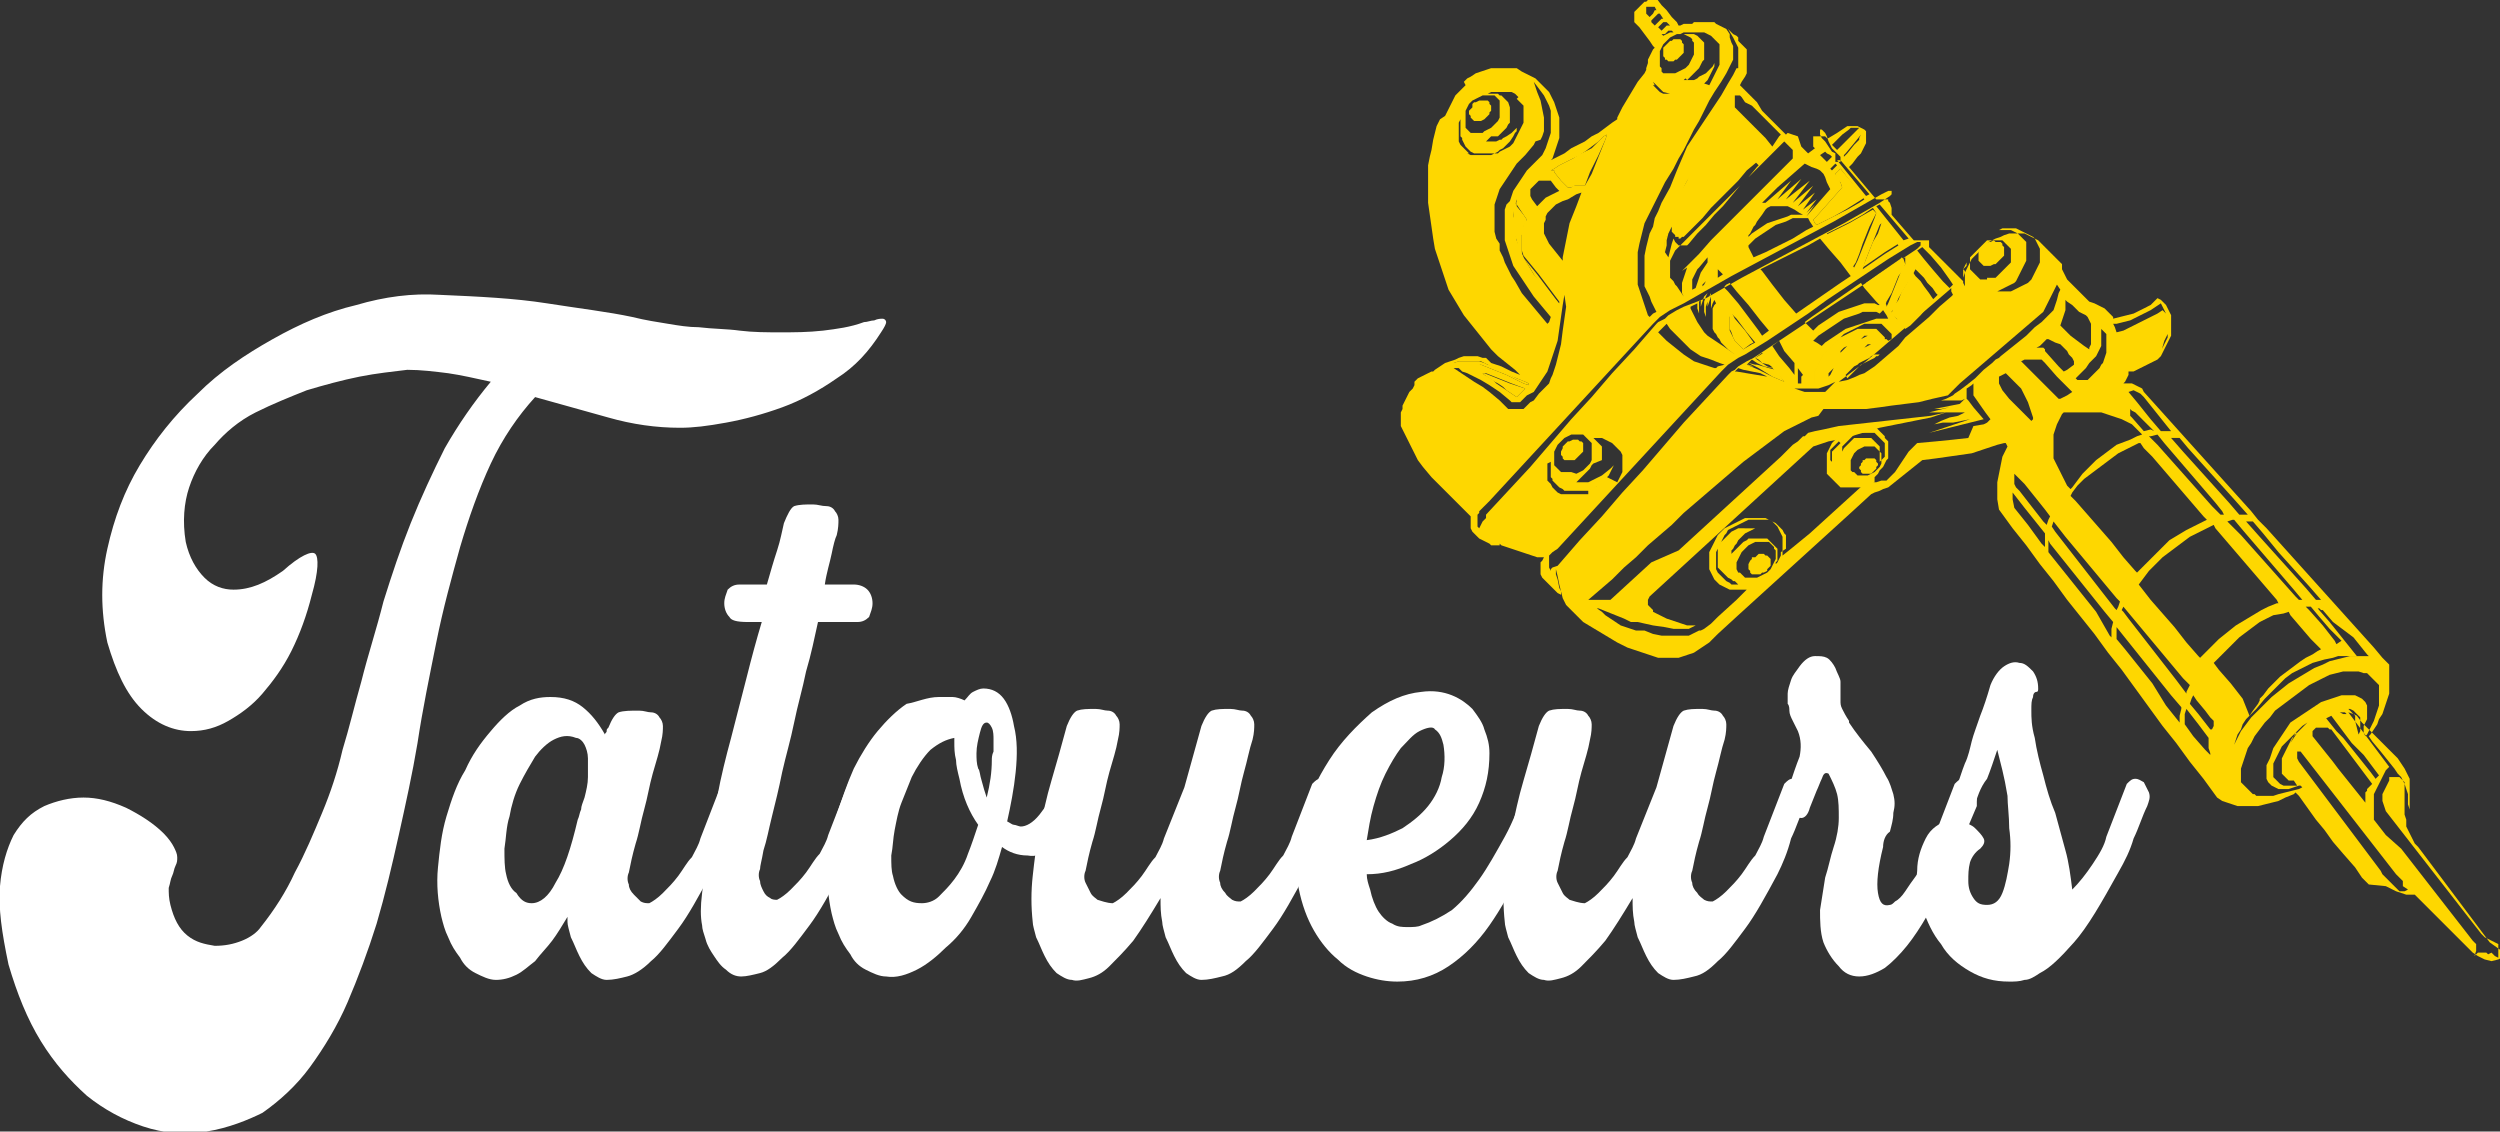
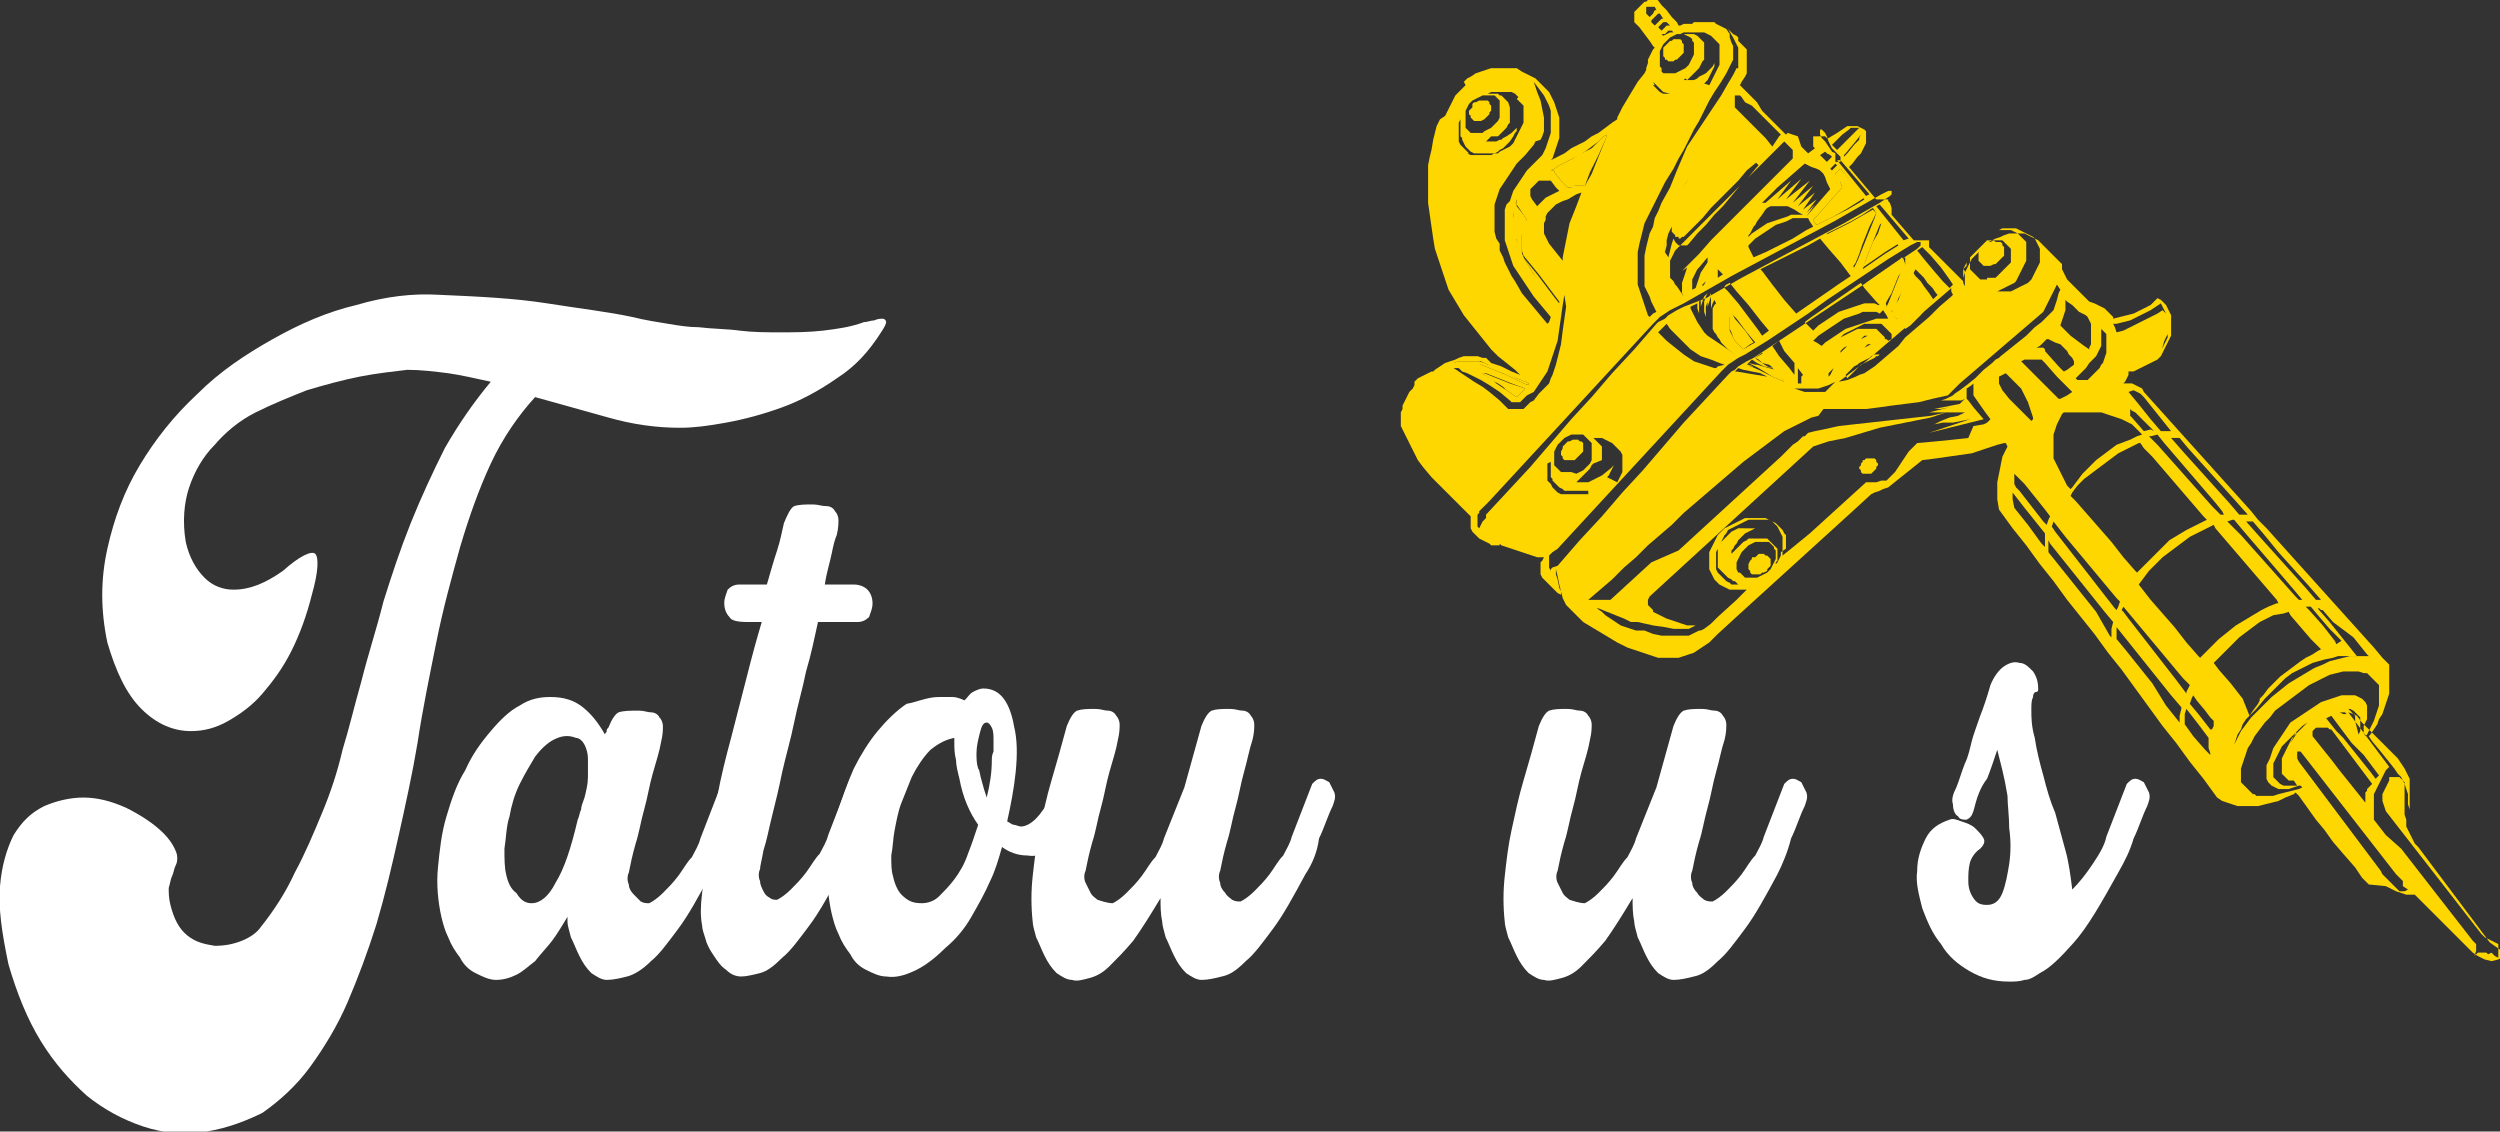
<svg xmlns="http://www.w3.org/2000/svg" version="1.1" id="Layer_1" x="0px" y="0px" width="146.7px" height="66.4px" viewBox="0 0 146.7 66.4" style="enable-background:new 0 0 146.7 66.4;" xml:space="preserve">
  <rect x="0" y="0" width="146.7" height="66.4" fill="#333333" stroke="none" />
  <style type="text/css">
	.st0{fill:#FED700;}
	.st1{fill:#FFFFFF;}
</style>
  <g>
    <g>
      <polygon class="st0" points="108.5,13.1 107.7,13.5 107.1,13.8 107.6,14.4 108.3,15.3 108.7,15.7 108.9,15.4 109.1,14.9     109.3,14.3 109.5,13.8 109.7,13.3 109.9,12.9 110.1,12.5 109.9,12.3 109.2,12.7   " />
      <polygon class="st0" points="103.1,21.4 103,21.4 103,21.4 102.6,21.3 102.6,21.3 103.2,21.6 104,22.1 104.7,22.4 104.3,21.8     104.2,21.7 103.8,21.6   " />
      <polygon class="st0" points="104.2,21.7 103.7,21 103.5,20.7 103,21 103.2,21.1 103.4,21.3 103.8,21.4 104.1,21.6 103.6,21.5     104,21.6   " />
      <polygon class="st0" points="102.9,20.1 102.4,19.4 101.8,18.7 101.6,18.3 101.5,18.5 101.5,18.8 101.5,19.1 101.5,19.3     101.6,19.5 101.7,19.8 101.8,20 102,20.2 102.2,20.4 102.3,20.5 102.7,20.2   " />
      <polygon class="st0" points="89,11.8 88.8,12.2 88.8,12.7 88.7,13.2 88.8,13.6 89,14.1 89.1,14.6 89.4,15.1 89.7,15.6 90,16.1     90.4,16.6 90.8,17.1 91.2,17.6 91.4,17.8 91.4,17.7 91.1,17.3 90.2,16.1 89.3,15 89.3,14.7 89.3,14.4 89.3,14.1 89.3,13.8     89.4,13.5 89.4,13.3 89.5,13.1 89.6,12.9 89.4,12.6 89,12.1 89,11.9   " />
      <polygon class="st0" points="84.6,21.5 84.9,21.5 85.1,21.4 85.3,21.4 85.6,21.4 85.7,21.4 85.9,21.4 86.1,21.3 86.3,21.3     86.4,21.3 86.6,21.4 86.9,21.4 87.4,21.6 87.9,21.8 88.4,22 89,22.3 89.4,22.5 89.7,22.6 89.7,22.5 89.5,22.4 89,22.2 88.6,22     88.1,21.7 87.7,21.5 87.3,21.4 87.1,21.3 86.8,21.2 86.6,21.2 86.4,21.2 86.1,21.2 85.9,21.2 85.6,21.2 85.3,21.3 85,21.4     84.7,21.5 84.5,21.6   " />
      <polygon class="st0" points="91,10 91,10 91.1,10 91.1,10 91.2,10 91.2,10.1 91.6,10.6 92,11 92.2,11 92.4,10.9 92.6,10.9     92.8,10.9 93,10.9 93,10.9 93.3,10.1 93.8,9.1 94.2,8.2 94.3,7.9 94.1,8 93.7,8.4 93.4,8.7 93,8.9 92.6,9.1 92.3,9.3 91.9,9.5     91.5,9.7 91.2,9.9   " />
      <polygon class="st0" points="87.7,22.4 87.9,22.5 88.2,22.7 88.4,22.9 88.7,23.1 89,23.3 89.2,23.1 89.4,22.9 89.5,22.8     88.6,22.5 87.6,22.1 87.1,21.9 87,21.9 87.1,22 87.4,22.2   " />
      <polygon class="st0" points="97.7,15.2 97.7,14.8 97.8,14.4 97.8,14.1 97.9,13.7 98.1,13.3 98.1,13.6 98.3,13.8 98.3,13.9     98.4,13.9 98.5,13.9 98.5,14 98.6,14 98.7,13.9 98.7,13.9 98.8,13.9 99.4,13.3 99.9,12.8 100.4,12.2 100.9,11.7 101.5,11.1     102,10.6 102.5,10 103.1,9.5 103.1,9.4 102.9,9.2 102.5,8.7 102.1,8.3 101.7,7.9 101.3,7.5 101,7.1 100.9,7 100.5,7.7 100.1,8.4     99.7,9.1 99.3,9.8 99,10.6 98.6,11.3 98.3,12 98.2,12.4 98.1,12.7 98,13.1 97.9,13.4 97.8,13.8 97.7,14.1 97.7,14.4 97.7,14.8     97.7,15.1 97.7,15.3   " />
      <polygon class="st0" points="111.5,15.2 110.2,16.1 109.5,16.6 109.8,17 110.6,17.9 110.6,18 110.7,17.7 111,17.2 111.2,16.7     111.4,16.2 111.7,15.8 111.8,15.5 111.7,15.2 111.6,15.1   " />
      <polygon class="st0" points="112.7,18.5 113.2,17.9 113.5,17.6 113.4,17.5 113.2,17.2 112.9,16.8 112.7,16.5 112.4,16.2     112.2,15.9 112.1,16.1 111.9,16.6 111.6,17.1 111.4,17.6 111.1,18 111,18.4 111.3,18.7 111.8,19.3 112.1,19.1   " />
      <polygon class="st0" points="111.4,14.3 110.4,13 110.4,13.1 110.2,13.7 109.9,14.2 109.7,14.7 109.5,15.2 109.3,15.7 110.6,14.8       " />
      <polygon class="st0" points="107.6,12.7 108.3,12.3 109.1,11.8 109.4,11.6 108,9.9 107.9,10 107.7,10.2 107.8,10.5 108,10.7     108.1,11 107.3,11.9 106.5,12.8 106.4,12.9 106.5,13.1 106.5,13.1 106.6,13.2 106.8,13.1   " />
      <path class="st0" d="M146.1,55.3l-0.6-0.8l-0.6-0.8l-0.6-0.8l-0.6-0.8l-0.6-0.8l-0.6-0.8l-0.6-0.8l-0.2-0.2l-0.1-0.2l-0.1-0.2    l-0.1-0.2l-0.1-0.2l-0.1-0.2l0-0.2l0-0.2l-0.1-0.3l0-0.3l0-0.4l0-0.4l0-0.2l0-0.1l0-0.1l0-0.1l0-0.1l0-0.1l-0.1-0.2l-0.1-0.2    l-0.2-0.2l-0.2-0.3l-0.4-0.5l-0.4-0.5l-0.5-0.6l-0.2-0.3l0.1-0.1l0.2-0.3l0.2-0.3l0.1-0.3l0.2-0.3l0.1-0.3l0.1-0.3l0.1-0.3    l0.1-0.3l0-0.3l0-0.2l0,0l0-0.2l0-0.2l0-0.2l0-0.2l0-0.1l0-0.2l0,0l0-0.1l-0.1-0.1l0,0l-0.1-0.1l-0.1-0.1l-0.1-0.1l0,0l-0.5-0.6    l-0.9-1l-0.9-1l-0.9-1l-0.9-1l-0.9-1l-0.9-1l-0.9-1l-0.3-0.3l0,0l-0.1-0.1l-0.1-0.1l-0.4-0.5l-0.9-1l-0.9-1l-0.9-1l-0.9-1l-0.9-1    l-0.9-1l-0.9-1l-0.1-0.2l-0.2-0.1l-0.2-0.1l-0.2-0.1l-0.3,0l-0.2,0l0.1-0.1l0.1-0.2l0.1-0.2l0-0.2l0,0l0.3,0l0.2-0.1l0.2-0.1    l0.2-0.1l0.2-0.1l0.2-0.1l0.2-0.1l0.2-0.1l0.2-0.2l0.1-0.2l0.1-0.2l0.1-0.2l0.1-0.2l0.1-0.2l0.1-0.2l0-0.2l0-0.2l0-0.2l0-0.2    l0-0.2l0-0.2l-0.1-0.2l-0.1-0.2l-0.1-0.2l-0.1-0.1l-0.2-0.2l-0.2-0.1l-0.2,0.2l-0.2,0.2l-0.2,0.1L126,18l-0.2,0.1l-0.2,0.1    l-0.2,0.1l-0.2,0.1l-0.4,0.1l-0.4,0.1l-0.4,0.1l0,0l0-0.1l-0.1-0.1l-0.1-0.1l-0.1-0.1l-0.1-0.1l-0.1-0.1l-0.2-0.1l-0.2-0.1    l-0.2-0.1l-0.3-0.1l-0.3-0.3l-0.3-0.3l-0.3-0.3l-0.2-0.2l-0.2-0.2l-0.1-0.2l-0.1-0.2l-0.1-0.2l0-0.1l0-0.1l0-0.1l-0.1-0.1    l-0.1-0.1l-0.1-0.1l-0.1-0.1l-0.1-0.1l-0.1-0.1l-0.1-0.1l-0.1-0.1l-0.1-0.1l-0.1-0.1l-0.1-0.1l-0.1-0.1l-0.2-0.2l-0.2-0.1    l-0.2-0.1l-0.2-0.1l-0.2-0.1l-0.2,0l-0.2,0l-0.2,0l-0.3,0l-0.3,0.1l-0.2,0.1l-0.3,0.1l-0.2,0.1l-0.2,0.1l-0.2,0.2l-0.2,0.2    l-0.2,0.2l-0.2,0.2l-0.2,0.2l-0.1,0.2l-0.1,0.2l-0.1,0.2l-0.1,0.2l-0.1,0.3l0,0.2l-0.2-0.2l-0.3-0.3l-0.3-0.3l-0.3-0.3l-0.3-0.3    l-0.3-0.3l-0.3-0.3l0,0l0-0.1l0-0.1l0-0.1l0-0.1l-0.1,0l-0.1,0l-0.1,0l-0.1,0l-0.1,0l-0.1,0l-0.1,0l-0.1,0l-0.1,0l-1.3-1.5l0,0    l0-0.1l0-0.1l0-0.2l-0.1-0.3l-0.1-0.1l0,0l0,0l0-0.1l-0.1,0l-0.1,0l-0.1,0l-0.1,0l-0.1,0l-0.1,0l-0.1,0l0,0l-1.6-1.9l0.2-0.2    l0.3-0.4l0.2-0.2l0.1-0.2l0.1-0.2l0.1-0.2l0-0.1l0-0.1l0-0.1l0-0.1l0-0.1l0-0.1l0-0.1l-0.1-0.1l-0.2-0.1l-0.2-0.1l-0.1,0l-0.1,0    l-0.2,0l-0.2,0l-0.6,0.4l-0.5,0.3l-0.1,0l-0.1-0.1l-0.1,0l-0.1,0l-0.1,0l-0.1,0l-0.1,0l-0.1,0l-0.1,0l0,0l0,0.1l0,0.1l0,0.1l0,0.1    l0,0.1l0,0.1l0.1,0.1l0,0l-0.4,0.3l-0.2-0.2l-0.2-0.2L105.5,8l-0.3-0.1l-0.3-0.1l-0.1,0.1l-0.2-0.2l-0.4-0.4l-0.4-0.4l-0.4-0.4    L103.1,6l-0.4-0.4l-0.4-0.4L102.1,5l0.1-0.2l0.2-0.3l0.1-0.2l0-0.2l0-0.2l0-0.2l0-0.2l0-0.2l0-0.2l0-0.2l-0.1-0.1l-0.1-0.1    l-0.1-0.1l-0.1-0.1l-0.1-0.1L102,2.2l-0.1-0.1L101.7,2l-0.1-0.1l-0.1-0.1l-0.1-0.1l0.3,0.5l0.2,0.4l0.1,0.2L102,3l0,0.2l0,0.2    l0,0.2l0,0.2l0,0.2L101.9,4l-0.2,0.4l-0.3,0.5L101,5.6l-0.4,0.6l-0.4,0.6l-0.4,0.6l-0.4,0.6l-0.4,0.6l-0.3,0.7l-0.3,0.7L98,11    l-0.5,0.9l-0.2,0.5l-0.2,0.4L97,13.3l-0.2,0.4l-0.1,0.4l-0.1,0.4L96.5,15l0,0.4l0,0.4l0,0.4l0,0.2l0,0.2l0,0.2l0.1,0.2l0.1,0.2    l0.1,0.2l0.1,0.3l0.1,0.2l0.1,0.2l0.1,0.2l0,0L97,18.4l-0.2,0.2l-0.1-0.1l-0.1-0.3l-0.1-0.3l-0.1-0.3l-0.1-0.3l-0.1-0.3l-0.1-0.3    l0-0.5l0-0.5l0-0.5l0-0.4l0.1-0.5l0.1-0.4l0.1-0.4l0.1-0.4l0.2-0.4l0.2-0.4l0.2-0.4l0.2-0.4l0.4-0.8l0.5-0.8l0.3-0.6l0.3-0.5    l0.3-0.6l0.3-0.6l0.3-0.5l0.3-0.6l0.3-0.6l0.3-0.5l0.4-0.6l0.3-0.5l0.1-0.2l0.1-0.2l0.1-0.2l0.1-0.2l0-0.2l0-0.2l0-0.2l0-0.2    l-0.1-0.2l-0.1-0.3L101.5,2l-0.2-0.3l0,0l-0.2-0.1l-0.2-0.1l-0.2-0.1l-0.1-0.1l-0.2,0l-0.2,0l-0.2,0l-0.2,0l-0.1,0l-0.1,0l-0.2,0    l-0.1,0.1l-0.1,0l0,0l0,0l-0.2,0l-0.2,0l-0.2,0.1l-0.1,0l-0.1-0.2l-0.3-0.3l-0.3-0.4l-0.3-0.3l-0.3-0.4l0,0l-0.1,0L97,0l-0.1,0    l-0.1,0l-0.1,0l-0.1,0.1l-0.1,0l-0.1,0.1l-0.1,0.1l-0.1,0.1L96,0.6l-0.1,0.1l0,0.2l0,0.2l0,0.2l0.3,0.3l0.3,0.4l0.3,0.4L97,2.7    l0.1,0.1L97,2.9l-0.1,0.2l-0.1,0.2l-0.1,0.2l0,0.2L96.6,4l0,0.1l-0.1,0.2l-0.4,0.5l-0.3,0.5l-0.3,0.5l-0.3,0.5l-0.3,0.6l0,0.1    l-0.3,0.2l-0.4,0.3l-0.4,0.3L93.4,8L93,8.3l-0.4,0.2l-0.4,0.2L91.8,9l-0.4,0.2l-0.4,0.2l0.1-0.1l0.1-0.3l0.1-0.3l0.1-0.3l0.1-0.3    l0-0.3l0-0.3l0-0.3l0-0.3l-0.1-0.3l-0.1-0.3l-0.1-0.3L91,5.6l-0.1-0.2l-0.2-0.2L90.5,5l-0.2-0.2l-0.2-0.2l-0.2-0.1l-0.2-0.1    l-0.2-0.1l-0.2-0.1L89,4l-0.3,0l-0.3,0l-0.3,0l-0.3,0l-0.3,0l-0.3,0.1l-0.3,0.1l-0.3,0.1l-0.3,0.2l-0.2,0.1l-0.2,0.2L86,5    l-0.2,0.2l-0.2,0.2l-0.2,0.2l-0.1,0.2l-0.1,0.2l-0.2,0.4l-0.2,0.4L84.5,7l-0.2,0.4l-0.1,0.4l-0.1,0.4L84,8.8l-0.1,0.4l-0.1,0.5    l0,0.5l0,0.5l0,0.5l0,0.7l0.1,0.7l0.1,0.7l0.1,0.7l0.1,0.6l0.2,0.6l0.2,0.6l0.2,0.6l0.2,0.6l0.3,0.5l0.3,0.5l0.3,0.5l0.4,0.5    l0.4,0.5l0.4,0.5l0.4,0.5l0.4,0.4l0.5,0.4l0.5,0.4l0.3,0.3l-0.5-0.2l-0.6-0.3l-0.3-0.1l-0.3-0.1L87.2,21L87,21l-0.3-0.1l-0.2,0    l-0.2,0l-0.2,0l-0.2,0L85.6,21l-0.2,0.1l-0.3,0.1l-0.3,0.1l-0.3,0.2l-0.3,0.2l-0.1,0.1L84,21.8l-0.2,0.1L83.6,22l-0.2,0.1    l-0.2,0.1l-0.2,0.2L83,22.6l-0.1,0.2L82.7,23l-0.1,0.2l-0.1,0.2l-0.1,0.2l-0.1,0.2l0,0.2l-0.1,0.2l0,0.2l0,0.2l0,0.2l0,0.2    l0.1,0.2l0.1,0.2l0.1,0.2l0.1,0.2l0.1,0.2l0.1,0.2l0.1,0.2l0.1,0.2l0.1,0.2l0.1,0.2l0.3,0.4L84,28l0.4,0.4l0.4,0.4l0.4,0.4    l0.5,0.5l0.5,0.5l0.1,0.1l0,0.1l0,0.2l0,0.2l0,0.2l0.1,0.2l0.1,0.1l0.1,0.1l0.1,0.1l0.1,0.1l0.2,0.1l0.2,0.1l0.2,0.1l0.1,0.1    l0.1,0l0.1,0l0.1,0l0.1,0l0.1,0l0,0l0-0.1l0,0l0.1,0.1l0.3,0.1l0.3,0.1l0.3,0.1l0.3,0.1l0.3,0.1l0.3,0.1l0.3,0.1l0.3,0l0.1,0l0,0    l-0.1,0.2l-0.1,0.1l0,0.1l0,0.1l0,0.1l0,0.1l0,0.1l0,0.1l0,0.1l0.1,0.2l0.2,0.2l0.2,0.2l0.2,0.2l0.3,0.3l0.2,0.1l0,0l0,0l0-0.1    l0-0.1l-0.1-0.2L91.4,34l-0.1-0.3l0-0.2l0-0.1l0,0l0.1,0.4l0.1,0.5l0.1,0.4l0.1,0.4l0.1,0.2l0.1,0.2l0.1,0.1l0.1,0.1l0.4,0.4    l0.4,0.4l0.5,0.3l0.5,0.3l0.5,0.3l0.5,0.3l0.6,0.3l0.6,0.2l0.3,0.1l0.3,0.1l0.3,0.1l0.3,0.1l0.3,0l0.3,0l0.3,0l0.3,0l0.3-0.1    l0.3-0.1l0.3-0.1l0.3-0.2l0.3-0.2l0.3-0.2l0.2-0.2l0.3-0.3l1.2-1.1l1.1-1l1.1-1l1.1-1l1.1-1l1.1-1l1.1-1l1.2-1.1l0.2-0.1l0.3-0.1    l0.2-0.1l0.3-0.1l0.5-0.4l0.5-0.4l0.5-0.4l0.5-0.4l0.8-0.1l0.7-0.1l0.7-0.1l0.7-0.1l0.3-0.1l0.3-0.1l0.3-0.1l0.3-0.1l0.3-0.1    l0.4-0.1l0.1,0l0.1,0.2l-0.1,0.2l-0.2,0.4l-0.1,0.5l-0.1,0.5l-0.1,0.5l0,0.5l0,0.5l0.1,0.6l0.8,1.1l0.8,1l0.8,1.1l0.8,1l0.8,1.1    l0.8,1l0.8,1l0.8,1.1l0.8,1l0.8,1.1l0.8,1.1l0.8,1.1l0.8,1l0.8,1.1l0.8,1l0.8,1.1l0.3,0.2l0.3,0.1l0.3,0.1l0.3,0.1l0.1,0l0.1,0    l0.2,0l0.2,0l0.2,0l0.4,0l0.4-0.1l0.4-0.1l0.4-0.1l0.4-0.2l0.5-0.2l0.1-0.1l0.2,0.2l0.5,0.7l0.5,0.7l0.5,0.6l0.5,0.7l0.6,0.7    l0.7,0.8l0.2,0.3l0.2,0.3l0.2,0.2l0.2,0.2L140,52l0.2,0.1l0.2,0.1l0.2,0.1l0.3,0.1l0.3,0.1l0.3,0l0.2,0l0.4,0.4l0.4,0.4l0.4,0.4    l0.4,0.4l0.4,0.4l0.4,0.4l0.4,0.4l0.4,0.4l0.2,0.2l0.3,0.2l0.4,0.2l0.4,0.1l0.4-0.1l0.2-0.1l0,0l0,0l0,0l0-0.1l0-0.1l0-0.2    L146.1,55.3z M99,2.1L99,2.1l0.2,0.1l0.1,0.1l0,0.1l0.1,0.1l0,0.1l0,0.1l0,0.1l0,0.1l0,0.1l0,0.1l0,0.1l-0.1,0.2l-0.1,0.2    l-0.1,0.2l-0.2,0.2l-0.2,0.1l-0.2,0.1l-0.2,0.1l-0.2,0l-0.1,0l-0.1,0l-0.1,0l-0.1,0l-0.1,0l-0.1-0.1L97.5,4l-0.1-0.1l0-0.1l0-0.1    l0-0.1l0-0.1l0-0.1l0-0.1l0-0.1l0-0.1L97.4,3l0.1-0.2l0.1-0.2l0.2-0.2L98,2.2l0.2-0.1l0.2-0.1l0.2,0l0.1,0l0.1,0L99,2.1L99,2.1z     M97.4,0.8L97.4,0.8l0.2,0.3l0,0l-0.1,0l-0.1,0.1l-0.1,0.1l-0.1,0.1l-0.1,0.1l-0.2-0.2l0-0.1l0.1-0.1L97.1,1l0.1-0.1l0.1-0.1    L97.4,0.8L97.4,0.8z M97.8,1.3L98,1.5l0,0l-0.1,0l-0.1,0l-0.1,0.1l-0.1,0.1l-0.1,0.1l-0.2-0.2l0.1-0.1l0.1-0.1l0.1-0.1L97.8,1.3    L97.8,1.3z M98,1.9L97.8,2l-0.2,0.1l0,0l-0.1-0.1L97.7,2l0.1-0.1l0.1-0.1l0.1,0l0.1,0l0.1,0.1L98,1.9z M96.6,0.8L96.6,0.8l0-0.2    l0-0.1l0,0l0-0.1l0,0l0.1,0l0.1,0l0.1,0l0.1,0l0.1,0l0.1,0.2l0,0l-0.1,0L97,0.8l-0.1,0.1l-0.1,0.1l0,0L96.6,0.8L96.6,0.8z M97,3.5    l0,0.1l0,0.1l0,0.2L97,4l0,0.1l0,0.1l0,0.1l0,0.2l0,0.1l0,0.2l0.1,0.1l0.1,0.1l0.1,0.1l0.1,0.1l0.1,0.1l0.1,0.1L98,5.5l0.2,0    l0.1,0l0.2,0l0.2,0l0.2,0l0.1-0.1l0.2,0l0.1-0.1l0.2-0.1l0.2-0.1l0.2-0.1l0.1-0.1l0.1-0.1l0.1-0.1l0.1-0.2l0.1-0.2l0.1-0.2    l0.1-0.2l0-0.2l-0.1,0.2l-0.1,0.1l-0.1,0.1l-0.1,0.1l-0.1,0.1l-0.2,0.1l-0.2,0.1l-0.1,0.1l-0.2,0.1l-0.2,0l-0.2,0l-0.2,0l0.1-0.1    L99,4.7l0.1-0.1l0.1-0.1l0.1-0.1l0.1-0.1l0.1-0.1L99.7,4l0.1-0.2l0.1-0.2l0.1-0.1l0-0.1l0-0.2l0-0.1l0-0.2l0-0.1l0-0.1l0-0.1    l0-0.1l-0.1-0.1l-0.1-0.1l-0.1-0.1l-0.1-0.1L99.4,2L99.2,2l-0.1,0l-0.2,0l-0.1,0l-0.1,0l-0.1,0l-0.1,0l0.1,0l0.2-0.1l0.2,0l0.2,0    l0.2,0l0.2,0l0.2,0l0.2,0l0.2,0.1l0.2,0.1l0.1,0.1l0.1,0.1l0.1,0.1l0.1,0.1l0.1,0.1l0,0.2l0,0.2l0,0.2l0,0.2l0,0.2l0,0.2l-0.1,0.2    l-0.1,0.2l-0.1,0.2l-0.1,0.2l-0.1,0.2l-0.1,0.2L100,4.9l-0.2,0.1l-0.2,0.1l-0.2,0.1l-0.2,0.1l-0.2,0.1l-0.2,0.1l-0.2,0l-0.2,0    l-0.2,0l-0.2,0l-0.2,0l-0.2,0l-0.2-0.1l-0.1-0.1l-0.1-0.1l-0.1-0.1l-0.1-0.1L97.1,5L97,4.8L97,4.7l0-0.2l0-0.2l0-0.2l0-0.2l0-0.2    L97,3.5L97,3.5z M138.7,44.3l0.3,0.4l0.3,0.4l0.3,0.4l-0.1,0.1l-0.1,0.1l-0.3-0.4l-0.4-0.5l-0.4-0.5l-0.4-0.5l-0.4-0.5l-0.4-0.4    l-0.4-0.5l-0.4-0.5l0-0.1l0,0l0,0l0.1,0l0.1,0l0.1,0l0.1,0.1l0.1,0.1l0.3,0.4l0.3,0.4l0.3,0.4l0.3,0.4L138.7,44.3z M136.9,44.7    l-0.4-0.5l-0.4-0.5l-0.4-0.5l0,0l0-0.1l0-0.1l0-0.1l0.1-0.1l0.1-0.1l0.1,0l0.1,0l0.1,0l0.1,0l0.1,0l0.1,0l0.1,0l0.1,0.1l0,0l0.1,0    l0.3,0.4l0.3,0.4l0.3,0.4l0.3,0.4l0.3,0.4l0.3,0.4l0.3,0.4l0.3,0.4l-0.1,0.1l-0.1,0.1l-0.1,0.1l0,0.1l-0.1,0.1l0,0.2l0,0.2l0,0.2    l-0.4-0.5l-0.4-0.5l-0.4-0.5l-0.4-0.5L136.9,44.7z M137.3,41.8l-0.2,0l-0.1,0l-0.2,0l-0.2,0l-0.2,0l-0.2,0.1l-0.2,0.1l-0.2,0.1    l-0.2,0.1l-0.1,0.1l-0.1,0.1l-0.3,0.3l-0.3,0.3l-0.2,0.3l-0.2,0.3l-0.2,0.3l-0.1,0.3l0,0.2l0,0.2l0,0.2l0,0l0-0.1l0-0.1l0-0.1    l0-0.2l0-0.1l0.1-0.2l0.1-0.2l0.1-0.2l0.1-0.2l0.1-0.2l0.1-0.2L135,43l0.2-0.2l0.2-0.1l0.2-0.1l0.2-0.1l0.2-0.1l0.2-0.1l0.2-0.1    l0.2-0.1l0.2-0.1l0.2-0.1l0.2,0l0.2,0L137.3,41.8L137.3,41.8l0.2,0l0.1,0l0.1,0.1l0.1,0l-0.1,0l-0.2,0L137.3,41.8z M121.6,21    l0.1,0.2l0,0.2l0,0l-0.4,0.3l-0.2,0.1l-0.3-0.3l-0.8-0.9l0-0.1l-0.1-0.1l-0.1,0l-0.1,0l-0.1,0l-0.1,0l0,0l0.2-0.1l0.4-0.4l0.1,0    l0.2,0.1l0.2,0.1l0.3,0.1l0.1,0.1l0.1,0.1l0.1,0.1l0.1,0.1l0.1,0.2L121.6,21z M131.6,41l-0.7-0.9l-0.7-0.8l-0.3-0.4l0.3-0.3    l0.4-0.4l0.4-0.4l0.4-0.4l0.4-0.3l0.4-0.3l0.4-0.3l0.4-0.2l0.4-0.2L134,36l0.3-0.1l0.1,0.2l0.6,0.7l0.6,0.7l0.6,0.6l-0.2,0.1    l-0.3,0.2l-0.4,0.2l-0.3,0.2l-0.4,0.3l-0.4,0.3l-0.4,0.3l-0.3,0.3l-0.4,0.4l-0.3,0.4l-0.2,0.2l0,0.1l-0.1,0.2l-0.3,0.4l-0.2,0.3    L131.6,41z M121.5,22.9l0.1,0.1l-0.3,0.2l-0.4,0.2l-0.1,0l0,0l-0.4-0.4l-0.4-0.4l-0.4-0.4l-0.4-0.4l-0.4-0.4l-0.2-0.2l0,0l0.2-0.1    l0.2,0l0.2,0l0.2,0l0.2,0l0.1,0l0.1,0l0.1,0.1l0.1,0.1l0.7,0.8L121.5,22.9z M125.4,33.6l-0.1-0.1l-0.7-0.8l-0.7-0.9l-0.7-0.8    l-0.7-0.8l-0.7-0.8l-0.3-0.3l0.1-0.2l0.3-0.4l0.4-0.4l0.4-0.3l0.4-0.3l0.4-0.3l0.4-0.3l0.4-0.3l0.4-0.2l0.4-0.2l0.4-0.2l0.1,0    l0.2,0.3l0.5,0.5l0.6,0.7l0.6,0.7l0.6,0.7l0.6,0.7l0.6,0.7l0.2,0.2l-0.4,0.2l-0.4,0.2l-0.4,0.2l-0.5,0.3l-0.5,0.3L127,32l-0.4,0.4    l-0.4,0.4l-0.4,0.4L125.4,33.6L125.4,33.6z M124.2,26.1l-0.4,0.3l-0.4,0.3l-0.4,0.3l-0.4,0.4l-0.4,0.4l-0.3,0.4l-0.3,0.4l-0.1,0.1    l-0.2-0.2l-0.1-0.2l-0.1-0.2l-0.1-0.2l-0.1-0.2l-0.1-0.2l-0.1-0.2l-0.1-0.2l-0.1-0.2l0-0.2l0-0.2l0-0.2l0-0.2l0-0.3l0-0.3l0.1-0.3    l0.1-0.3l0.1-0.2l0.1-0.2l0.1-0.2l0.1-0.1l0,0l0.2,0l0.2,0l0.2,0l0.2,0l0.2,0l0.2,0l0.3,0l0.3,0l0.4,0l0.3,0.1l0.3,0.1l0.3,0.1    l0.3,0.1l0.2,0.1l0.2,0.1l0.2,0.1l0.2,0.2l0.2,0.2l0.2,0.2l0,0l-0.3,0.1l-0.4,0.2L124.2,26.1z M117.7,21.9l0.2,0.2l0.2,0.2    l0.2,0.2l0.1,0.1l0.1,0.1l0.1,0.1l0,0l0.1,0.2l0.1,0.2l0.1,0.2l0.1,0.2l0.1,0.3l0.1,0.3l0.1,0.3l0,0.1l-0.1,0.1l-0.3-0.3l-0.5-0.5    l-0.5-0.5l-0.4-0.5l-0.1-0.2l-0.1-0.2l0-0.1l0-0.1l0-0.1l0-0.1L117.7,21.9L117.7,21.9z M125.8,33.9l0.3-0.4l0.4-0.4l0.4-0.4    l0.4-0.3l0.4-0.3l0.4-0.3l0.4-0.3l0.4-0.2l0.4-0.2l0.4-0.2l0.2-0.1l0.1,0.2l0.6,0.7l0.6,0.7l0.6,0.7l0.6,0.7l0.6,0.7l0.6,0.7    l0.1,0.2l-0.1,0l-0.5,0.2l-0.4,0.2l-0.5,0.3l-0.5,0.3l-0.5,0.3l-0.5,0.4l-0.5,0.4l-0.4,0.4l-0.4,0.4l-0.3,0.3l-0.1-0.1l-0.7-0.8    l-0.7-0.9l-0.7-0.8l-0.7-0.8l-0.7-0.9L125.8,33.9L125.8,33.9z M137.1,37.8l-0.1-0.2l-0.7-0.9l-0.8-0.9l-0.2-0.2l0.3,0l0.5,0.6    l0.6,0.7l0.7,0.7L137.1,37.8z M135.1,35.2l-0.2,0l-0.2-0.2l-0.8-0.9l-0.8-0.9l-0.8-0.9l-0.8-0.9l-0.8-0.8l0.3-0.1l0.1,0l0.5,0.6    l0.6,0.7l0.6,0.7l0.6,0.7l0.6,0.7l0.6,0.7L135.1,35.2L135.1,35.2z M130.5,30.2l-0.2,0l-0.5-0.5l-0.8-0.9l-0.8-0.9l-0.8-0.9    l-0.8-0.9l-0.5-0.5l0.1,0l0.4-0.1l0,0l0.4,0.5l0.6,0.7l0.6,0.7l0.6,0.7l0.6,0.7l0.6,0.7l0.4,0.5L130.5,30.2z M126.2,25.2l-0.4,0.1    l-0.7-0.8l-0.1-0.1l0-0.1l0-0.1l0-0.1l0-0.1l0.1,0.1l0.2,0.1l0.2,0.2l0.2,0.2l0.2,0.2l0.2,0.2l0.2,0.2l0.1,0.1L126.2,25.2z     M118.2,28.1l0-0.2l0-0.1l0,0l0,0l0,0l0.2,0.2l0.4,0.4l0.4,0.5l0.4,0.5l0.4,0.5l0.3,0.4l0,0l-0.1,0.2l-0.1,0.3l-0.2-0.2l-0.7-0.9    l-0.7-0.9l-0.2-0.2l-0.1-0.2L118.2,28.1z M120.4,30.9l0.1-0.3l0,0l0.7,0.9l1,1.2l1,1.2l1,1.2l0.2,0.2l-0.1,0.3l-0.1,0.2l-0.1-0.1    l-0.7-0.9l-0.7-0.9l-0.7-0.9l-0.7-0.9l-0.7-0.9L120.4,30.9L120.4,30.9z M124.5,35.8l0.1-0.2l0.5,0.6l1,1.2l1,1.2l1,1.2l0.3,0.3    l0.1,0.1l-0.2,0.4l0,0.1l-0.6-0.8l-0.7-0.9l-0.7-0.9l-0.7-0.9l-0.7-0.9l-0.3-0.4L124.5,35.8z M128.6,41l0.1-0.2l0,0l0.2,0.3    l0.5,0.6l0.3,0.4l0.1,0.1l0.1,0.1l0,0.1l0,0.1l0,0.1l-0.1,0.2l0,0l-0.1,0l-0.7-0.9l-0.5-0.6L128.6,41z M138.2,42.3L138.2,42.3    l0-0.2l0-0.1l-0.1-0.1l-0.1-0.1l-0.1-0.1l-0.1-0.1l-0.1,0l-0.2,0l-0.2,0l-0.2,0l-0.2,0l-0.2,0l-0.2,0.1l-0.2,0.1l-0.2,0.1    l-0.2,0.1l-0.2,0.1l-0.2,0.2l-0.2,0.2l-0.2,0.2l-0.2,0.2l-0.2,0.2l-0.2,0.2l-0.1,0.2l-0.1,0.2l-0.1,0.2l-0.1,0.2l-0.1,0.2    l-0.1,0.2l0,0.2l0,0.2l0,0.2l0,0.2l0,0.1l0.1,0.1l0.1,0.1l0.1,0.1l0.1,0.1l0.1,0l0.2,0l0.2,0.3l0,0l-0.2,0l-0.2,0l-0.2,0l-0.2,0    l-0.2-0.1l-0.1-0.1l-0.1-0.1l-0.1-0.1l-0.1-0.1l0-0.2l0-0.2l0-0.2l0-0.2l0.1-0.2l0.1-0.2l0.1-0.2l0.1-0.2l0.1-0.2l0.2-0.2l0.2-0.2    l0.2-0.2l0.2-0.2l0.2-0.2l0.2-0.2l0.3-0.2l0.3-0.2l0.2-0.2l0.3-0.1l0.2-0.1l0.3-0.1l0.2-0.1l0.2,0l0.2,0l0.2,0l0.2,0l0.2,0    l0.2,0.1l0.1,0.1l0.1,0.1l0.1,0.1l0.1,0.1l0,0.2l0,0.2l0,0.2l0,0.2l-0.1,0.2l0,0L138.2,42.3z M138.7,42.6l0.1-0.2l0.1-0.2l0-0.2    l0-0.2l0-0.2l0-0.2l-0.1-0.2l-0.1-0.1l-0.1-0.1l-0.2-0.1l-0.2-0.1l-0.2,0l-0.2,0l-0.2,0l-0.2,0l-0.3,0.1l-0.3,0.1l-0.3,0.1    l-0.3,0.1l-0.3,0.2l-0.3,0.2l-0.3,0.2l-0.3,0.2l-0.3,0.2l-0.3,0.2l-0.2,0.3l-0.2,0.3l-0.2,0.3l-0.2,0.3l-0.2,0.3l-0.1,0.3    l-0.1,0.3l-0.1,0.2l-0.1,0.2l0,0.2l0,0.2l0,0.2l0,0.2l0.1,0.2l0.1,0.1l0.1,0.1l0.2,0.1l0.2,0.1l0.2,0l0.2,0l0.2,0l0.3-0.1l0.3-0.1    l0.1,0l0.1,0.1l-0.2,0.1l-0.4,0.1l-0.4,0.1l-0.4,0.1l-0.3,0.1l-0.3,0l-0.3,0l-0.3,0l-0.1,0l-0.1-0.1l-0.1,0l-0.1-0.1l-0.1-0.1    l-0.1-0.1l-0.1-0.1l-0.1-0.1l-0.1-0.1l-0.1-0.1l0-0.1l0-0.1l0-0.1l0-0.1l0-0.2l0-0.2l0.1-0.3l0.1-0.3l0.1-0.3l0.1-0.3l0.2-0.3    l0.2-0.4l0.3-0.4l0.3-0.4l0.3-0.3l0.3-0.4l0.4-0.3l0.4-0.3l0.4-0.3l0.4-0.3l0.4-0.3l0.4-0.2l0.4-0.2l0.4-0.2l0.4-0.1l0.4-0.1    l0.3,0l0.3,0l0.3,0l0.3,0.1l0.1,0l0.1,0l0.1,0.1l0.1,0.1l0.1,0.1l0.1,0.1l0.1,0.1l0.1,0.1l0.1,0.1l0,0.1l0,0.1l0,0.1l0,0.1l0,0.1    l0,0.2l0,0.2l0,0.3l-0.1,0.3l-0.1,0.3l-0.1,0.3l-0.2,0.4l-0.2,0.4l-0.1,0.1l-0.1-0.2L138.7,42.6z M138.1,37.4l0.8,1l0.1,0.1    l-0.1,0l-0.2,0l-0.2,0l-0.2,0l-0.4,0l-0.4,0.1l-0.4,0.1l-0.4,0.1l-0.4,0.2l-0.5,0.2l-0.5,0.3l-0.5,0.3l-0.5,0.3l-0.5,0.4l-0.5,0.4    l-0.4,0.4l-0.4,0.4l-0.4,0.4l-0.3,0.4l-0.3,0.4l-0.2,0.4l-0.2,0.4l0,0l0.1-0.3l0.1-0.3l0.2-0.3l0.1-0.3l0.2-0.3l0.2-0.2l0,0    l0.4-0.4l0.5-0.6l0.3-0.3l0.3-0.3l0.3-0.3l0.3-0.3l0.4-0.3l0.4-0.2l0.4-0.2l0.4-0.2l0.7-0.2l0.5-0.1l0.3-0.1l0.2,0l0,0l0.1,0    l0.5,0l0.3,0l-0.8-1l-0.8-1l-0.7-0.8l0.1,0l0.1,0.1l0.1,0l0.6,0.7L138.1,37.4z M133.7,32.4l0.9,1l0.9,1l0.7,0.8l0,0l-0.2,0l-0.1,0    l-0.6-0.7l-0.9-1l-0.9-1l-0.9-1l-0.8-0.9l0.3,0l0.1,0l0,0l0.6,0.7L133.7,32.4z M129.3,27.3l0.9,1l0.9,1l0.8,0.9l0,0l-0.2,0l-0.2,0    l-0.1,0l-0.6-0.7l-0.9-1l-0.9-1l-0.9-1l-0.7-0.8l0,0l0.3,0l0.1,0l0.1,0l0.5,0.6L129.3,27.3z M125.2,22.9l0.2,0.1l0.2,0.1l0.1,0.1    l0.1,0.1l0.8,1l0.8,1l-0.1,0l-0.2,0l-0.2,0l-0.1,0l-0.6-0.7l-0.8-1l-0.5-0.6L125.2,22.9z M124.2,19l0.4-0.1l0.4-0.1l0.4-0.2    l0.4-0.2l0.4-0.2l0.3-0.2l0.3-0.2l0.1,0.2l0.1,0.2l0.1,0.2l0.1,0.2l0,0.2l0,0.2l0,0.2l0,0.2l0,0.2l0,0.2l-0.1,0.2l-0.1,0.2    l-0.1,0.2l-0.1,0.2l-0.1,0.2l-0.1,0.2l0.2-0.3L127,20l0.1-0.2l0.1-0.2l0.1-0.1l0-0.2l0-0.2l0-0.2l0-0.2l0-0.1l-0.1-0.1l-0.1-0.1    l-0.1-0.1l-0.1-0.1l-0.3,0.2l-0.4,0.2l-0.4,0.2l-0.4,0.2l-0.4,0.2l-0.4,0.2l-0.4,0.1l0,0l0,0l-0.1-0.3l-0.1-0.2L124.2,19z     M123.1,19.1l0.1,0.1l0.1,0.1l0.1,0.1l0.1,0.1l0.1,0.1l0,0.1l0,0.2l0,0.2l0,0.3l0,0.3l-0.1,0.3l-0.1,0.3l-0.1,0.1l-0.1,0.2    l-0.1,0.1l-0.1,0.1l-0.1,0.1l-0.1,0.1l-0.1,0.1l-0.1,0.1l-0.1,0.1l-0.1,0l-0.1,0l-0.1,0l-0.1,0l-0.1,0l-0.1,0l0,0l-0.1-0.1    l0.1-0.1l0.2-0.2l0.3-0.3l0.2-0.3l0.2-0.2l0.2-0.2l0.1-0.2l0.1-0.2l0.1-0.2l0-0.2l0-0.2l0-0.2l0-0.2l0-0.1l0-0.3l-0.1-0.2    L123.1,19.1l-0.1-0.1l0,0l0,0L123.1,19.1z M121.6,17.9l0.4,0.4l0.2,0.1l0.2,0.1l0.1,0.1l0,0l0.1,0.2l0.1,0.2l0,0.2l0,0.2l0,0.2    l0,0.2l0,0.2l0,0.2l-0.1,0.2l0,0.1l-0.3-0.2l-0.4-0.3l-0.4-0.3l-0.3-0.3l-0.2-0.2l-0.1-0.1l0.1-0.3l0.1-0.3l0.1-0.3l0-0.2l0-0.2    l0-0.2l0,0l0.1,0.1L121.6,17.9z M102,21.6L102,21.6l0.3,0.1l0.5,0.1l0.5,0.1l0.4,0.2l0.6,0.3l0.4,0.2l0.4,0.1l0.2,0.1l0.2,0l0.2,0    l0.2,0l0.2,0l0.2,0l0.2,0l0.2,0l0.3-0.1l0.3-0.1l0.4-0.2l0.1-0.1l-0.2,0.2l-0.3,0.3l-0.1,0.1l-0.1,0.1l-0.2,0l-0.2,0l-0.2,0    l-0.3,0l-0.3,0l-0.3-0.1l-0.3-0.1l-0.2-0.1l-0.2-0.1l-0.2-0.1l-0.2-0.1l-0.2-0.1l-0.3-0.1l-0.3-0.1l-0.6-0.1l-0.6-0.1l-0.6-0.1    l-0.1,0l0,0l0.1-0.1L102,21.6z M102.8,21.1l0.3,0.2l0.4,0.2l0,0l0.5,0.1l-0.3-0.1l-0.3-0.2l-0.3-0.2L103,21l0.4-0.3l0.2,0.3    l0.5,0.7l0,0l0.1,0.1l0.5,0.6l-0.7-0.3l-0.8-0.4l-0.7-0.3l0,0l0.3,0.1l0.1,0l-0.3-0.1l-0.1,0L102.8,21.1z M106.6,22.7L106.6,22.7    l-0.1-0.2l0-0.1l0-0.2l0-0.2l0-0.2l0.1-0.2l0.1-0.2l0.1-0.2l0.1-0.2l0.1-0.2l0.2-0.2l0.2-0.2l0.2-0.2l0.2-0.2l0.2-0.2l0.2-0.2    l0.2-0.1l0.2-0.1l0.2-0.1l0.2-0.1l0.2-0.1l0.2-0.1l0.2,0l0.2,0l0.2,0l0.2,0l0.2,0l0.1,0.1l0.1,0.1l0.1,0.1l0.1,0.1l0.1,0.1    l0.1,0.1l0,0.2l0,0.1l-0.2,0.1l-0.1-0.1l-0.1,0l0-0.1l-0.1-0.1l-0.1-0.1l-0.1-0.1l-0.1-0.1l-0.1-0.1l-0.1,0l-0.2,0l-0.2,0l-0.2,0    l-0.2,0l-0.2,0l-0.2,0.1l-0.2,0.1l-0.2,0.1l-0.2,0.1l-0.2,0.1l-0.2,0.2l-0.2,0.2l-0.2,0.2l-0.2,0.2l-0.2,0.2l-0.1,0.2l-0.1,0.2    l-0.1,0.2l-0.1,0.2l-0.1,0.2l0,0.2l0,0.2l0,0.2l0,0.1l0,0.1l0,0.1l0,0l0,0L106.6,22.7z M110.5,18.2l0.2,0.3l0.1,0.2l-0.1,0l-0.2,0    l-0.2,0l-0.2,0l-0.3,0.1l-0.3,0.1l-0.3,0.1l-0.3,0.1l-0.3,0.1l-0.3,0.1l-0.3,0.2l-0.3,0.2l-0.3,0.2l-0.3,0.2l-0.2,0.2l0,0    l-0.3-0.2l-0.2-0.1l0.1-0.1l0.2-0.2l0.3-0.2l0.3-0.2l0.3-0.2l0.3-0.2l0.3-0.2l0.3-0.1l0.3-0.1l0.3-0.1l0.2-0.1l0.2,0l0.2,0l0.2,0    l0.2,0l0.2,0.1L110.5,18.2z M105.5,21.6l0.3,0.4l-0.1,0.1l0,0.2l0,0.2l-0.1,0l-0.1,0l0,0l0-0.1l0-0.2l0-0.2l0-0.2L105.5,21.6z     M108,20.6l0.1-0.1l0.1-0.1l0.2-0.1l0.2-0.1l0.2-0.1L109,20l0.2-0.1l0.1-0.1l0.1-0.1l0.2,0l0.1,0l0.1,0l0.1,0l0.1,0l0.1,0l0.1,0    l-0.2,0l-0.2,0l-0.2,0l-0.2,0.1l-0.2,0.1l-0.2,0.1l-0.2,0.1l-0.2,0.1l-0.2,0.1l-0.2,0.2l-0.2,0.2L108,21l-0.2,0.2l-0.1,0.2    l-0.1,0.2l-0.1,0.2l-0.1,0.2l-0.1,0.1l0-0.1l0-0.1l0.1-0.1l0.1-0.1l0.1-0.1l0.1-0.2l0.1-0.1l0.1-0.1l0.1-0.1L108,20.6z     M108.1,21.6L108.1,21.6L108.1,21.6l0.2-0.3l0.2-0.3l0.3-0.2l0.3-0.2l0.3-0.2l0.1-0.1l0.1-0.1l0.1,0l0.1,0l0.1,0l0.1,0l0.1,0    l0.1,0l0.1,0l0.1,0l-0.1,0l-0.1,0l-0.2,0l-0.2,0l-0.2,0.1l-0.2,0.1l-0.2,0.1l-0.2,0.1l-0.2,0.1l-0.2,0.1l-0.2,0.2l-0.2,0.2    l-0.2,0.2L108.1,21.6z M108.3,22l0.1-0.1l0.1-0.1l0.1-0.1l0.1-0.1l0.1-0.1l0.2-0.1l0.1-0.1l0.2-0.1l0.2-0.1l0.2-0.1l0.1-0.1    l0.2-0.1l0.1,0l0.2,0l0,0l-0.1,0.1l-0.1,0l-0.1,0.1l-0.2,0.1l-0.2,0.1l-0.2,0.1l-0.2,0.1l-0.2,0.2l-0.2,0.2l-0.2,0.2l-0.2,0.2    L108.3,22L108.3,22L108.3,22z M111.3,18.7l-0.3-0.4l0.2-0.3l0.2-0.5l0.3-0.5l0.3-0.5l0.3-0.5l0.1-0.2l0.2,0.2l0.3,0.3l0.2,0.3    l0.3,0.3l0.2,0.3l0.1,0.1l-0.3,0.3l-0.6,0.6l-0.6,0.6l-0.3,0.2L111.3,18.7z M111.8,15.5l-0.2,0.3l-0.2,0.5l-0.2,0.5l-0.2,0.5    l-0.2,0.5l-0.1,0.2l0-0.1l-0.7-0.9l-0.4-0.4l0.7-0.5l1.3-0.9l0.2-0.1l0,0.1L111.8,15.5z M109.4,16.9l0.7,0.8l0.2,0.2l-0.1,0    l-0.2-0.1l-0.2,0l-0.2,0l-0.2,0l-0.3,0.1l-0.3,0.1l-0.3,0.1l-0.3,0.1l-0.3,0.1l-0.3,0.2l-0.3,0.2l-0.3,0.2l-0.3,0.2l-0.2,0.2    l-0.1,0.1l-0.3-0.3l-0.2-0.2l0.4-0.3l1.3-0.9l1.3-0.9l0.3-0.2L109.4,16.9z M104.7,20.6l0.6,0.7l0,0l0,0.2l0,0.2l0,0.2l0,0.1    l-0.3-0.4l-0.6-0.7l-0.4-0.6l0.4-0.3L104.7,20.6z M111.4,20.3l-0.7,0.6l-0.7,0.6l-0.3,0.2l-0.3,0.2l-0.3,0.1l-0.2,0.1l-0.5,0.2    l-0.5,0.1l0.4-0.3l0.4-0.3l0.4-0.3l0.4-0.3l0.7-0.6l0.7-0.6l0.7-0.6l0.7-0.6l0.7-0.6l0.7-0.6l0.7-0.6l0.1-0.1l0,0.2l0.1,0.2    l-0.1,0.1l-0.7,0.6l-0.6,0.6l-0.7,0.6l-0.7,0.6L111.4,20.3z M116.6,16.4l-0.1,0l-0.1,0l-0.1,0l-0.1,0l-0.1-0.1l-0.1-0.1l-0.1-0.1    l-0.1-0.1l-0.1-0.1l-0.1-0.1l0-0.1l0-0.1l0-0.1l0-0.1l0-0.1l0-0.1l0-0.1l0.1-0.1l0.1-0.1l0.1-0.1l0.1-0.1l0.1-0.1l0.1-0.1l0.1-0.1    l0.1-0.1l0.1-0.1l0.1-0.1l0.1,0l0.1,0l0.1,0l0.1,0l0.1,0l0.1,0l0.1,0l0.1,0l0.1,0l0.1,0.1l0.1,0.1l0.1,0.1l0.1,0.1l0.1,0.1l0,0.1    l0,0.1l0,0.1l0,0.1l0,0.1l0,0.1l0,0.1l0,0.1l-0.1,0.1l-0.1,0.1l-0.1,0.1l-0.1,0.1l-0.1,0.1l-0.1,0.1l-0.1,0.1l-0.1,0.1l-0.1,0.1    l-0.1,0l-0.1,0l-0.1,0l-0.1,0l-0.1,0L116.6,16.4z M115.2,15.8l0.1-0.2l0.1-0.2l0.1-0.2l0,0l-0.1,0.2l0,0.2L115.2,15.8l0.1,0.1    l0,0.1l0,0.2l0,0.1l0,0.2l0,0.2l0,0.2l0.1,0.2l0.1,0.1l0.1,0.2l0.1,0.1l0.1,0.1l0.1,0.1l0.2,0.1l0.2,0.1l0.2,0.1l0.2,0l0.2,0    l0.2,0l0.2,0l0.2,0l0.2-0.1l0.2-0.1l0.2-0.1l0.2-0.1l0.2-0.1l0.2-0.1l0.2-0.1l0.1-0.2l0.1-0.2l0.1-0.2l0.1-0.2l0.1-0.2l-0.2,0.2    l-0.2,0.1l-0.2,0.1l-0.2,0.1l-0.2,0.1l-0.2,0.1l-0.2,0.1l-0.2,0l-0.2,0l-0.2,0l-0.2,0l-0.2,0l0.2,0l0.2-0.1l0.2-0.1l0.2-0.1    l0.2-0.1l0.2-0.1l0.1-0.1l0.1-0.2l0.1-0.2l0.1-0.2l0.1-0.2l0.1-0.2l0.1-0.2l0-0.2l0-0.2l0-0.2l0-0.2l0-0.2l0-0.1l-0.1-0.1    l-0.1-0.1l-0.1-0.1l-0.1-0.1l-0.1-0.1l-0.2-0.1l-0.2-0.1l-0.1,0l-0.2,0l-0.2,0l-0.2,0l-0.1,0l0.1,0l0.2-0.1l0.2,0l0.2,0l0.2,0    l0.2,0l0.2,0.1l0.2,0.1l0.2,0.1l0.2,0.1l0.2,0.1l0.1,0.1l0.1,0.2l0.1,0.2l0.1,0.2l0,0.2l0,0.2l0,0.2l0,0.2l-0.1,0.2l-0.1,0.2    l-0.1,0.2l-0.1,0.2l-0.1,0.2l-0.2,0.2l-0.2,0.2l-0.2,0.2l-0.2,0.2l-0.2,0.1l-0.2,0.1l-0.2,0.1l-0.2,0.1l-0.2,0.1l-0.2,0l-0.2,0    l-0.2,0l-0.2,0l-0.2-0.1l-0.2-0.1l-0.2-0.1l-0.2-0.1l-0.2-0.1l-0.1-0.1l-0.1-0.1l-0.1-0.2l-0.1-0.2l0-0.2l0-0.2l0-0.2l0-0.2l0-0.2    L115.2,15.8z M113.3,15l0.6,0.7l0.5,0.7l0.2,0.3l-0.2,0.2l-0.4-0.4l-0.6-0.7l-0.5-0.6l-0.4-0.5l0.3-0.2L113.3,15z M111.7,14.1    l-1.6-2l0.2-0.1l1.7,2L111.7,14.1z M108,16.6l-1.3,0.9l-1.3,0.9l-0.7-0.8l-0.7-0.9l-0.6-0.8l-0.1-0.1l1.2-0.6l1.6-0.8l0.7-0.4    l0.5,0.6l0.7,0.8l0.6,0.8L108,16.6z M102.3,20.5l-0.1-0.1l-0.2-0.2l-0.2-0.2l-0.1-0.2l-0.1-0.2l-0.1-0.2l0-0.2l0-0.3l0-0.3    l0.1-0.2l0.3,0.3l0.6,0.8l0.5,0.6l-0.2,0.1L102.3,20.5z M101.8,20.8L101.8,20.8l-0.7-0.5l-0.6-0.4l-0.3-0.2l-0.2-0.2l-0.2-0.3    l-0.2-0.3l-0.1-0.2l-0.1-0.2l-0.1-0.2l-0.1-0.2l0-0.1l0.2-0.1l0,0.1l0-0.1l0.2-0.1l0,0.3l0.1,0.3l0-0.3l0-0.3l0-0.1l0.1-0.1l0,0.1    l0,0.3l0,0.3l0,0.3l0-0.3l0-0.3l0.1-0.3l0.1-0.3l0.1-0.1l0.1-0.1l-0.1,0.2l-0.1,0.3l0,0.3l0,0.3l0.1,0.3l0-0.3l0-0.3l0.1-0.3    l0.1-0.3l0.1-0.1l0-0.1l0,0l-0.1,0.2l-0.1,0.3l0,0.3l0,0.3l0,0.3l0-0.3l0-0.3l0.1-0.3l0.1-0.3l0-0.1l0,0.1l0,0.1l0,0.3l0,0.3    l0,0.3l0,0.3l0-0.3l0-0.3l0.1-0.3l0.1-0.2l0.1,0.2l-0.1,0.1l-0.1,0.2l0,0.2l0,0.2l0,0.2l0,0.2l0,0.2l0,0.2l0.1,0.2l0.1,0.1    l0.1,0.2l0.1,0.1l0.1,0.2l0.1,0.1l0.1,0.1l0.1,0.1l0.1,0.1L101.8,20.8z M100.8,21.5l-0.1,0.1l-0.1,0l-0.3-0.1l-0.3-0.1l-0.3-0.1    l-0.3-0.1l-0.3-0.2l-0.3-0.2l-0.5-0.4l-0.5-0.4l-0.2-0.2l-0.2-0.2l-0.1-0.1l0.2-0.2l0.1-0.1l0.1-0.1l0.1-0.1l0.2,0.3l0.4,0.4    l0.4,0.4l0.4,0.4l0.3,0.2l0.3,0.2l0.3,0.1l0.3,0.1l0.5,0.2l0.3,0.1L100.8,21.5z M92.2,27.7l-0.2,0l-0.1,0l-0.1,0l-0.1,0l-0.1,0    l-0.1-0.1l-0.1-0.1l-0.1-0.1l-0.1-0.1l0-0.1l0-0.1l0-0.1l0-0.1l0-0.1l0-0.1l0-0.1l0-0.1l0.1-0.2l0.1-0.2l0.2-0.2l0.2-0.2l0.2-0.1    l0.2-0.1l0.2,0l0.2,0l0.1,0l0.1,0l0.1,0l0.1,0.1l0.1,0.1l0.1,0.1l0.1,0.1l0.1,0.1l0,0.1l0,0.1l0,0.1l0,0.1l0,0.1l0,0.1l0,0.1    l0,0.1L93.4,27l-0.1,0.2l-0.2,0.2l-0.2,0.2l-0.2,0.1l-0.2,0.1L92.2,27.7z M91,27.1l0,0.1l0,0.1l0,0.1l0,0.1l0,0.1l0,0.2l0,0.1    l0,0.1l0.1,0.1l0,0.1l0.1,0.1l0.1,0.1l0.1,0.1l0.1,0.1l0.2,0.1l0.1,0.1l0.2,0l0.2,0l0.2,0l0.2,0l0.2,0l0.2,0l0.2,0l0.2-0.1    l0.2-0.1l0.2-0.1l0.2-0.1l0.1-0.1l0.1-0.1l0.1-0.2l0.1-0.1l0.1-0.2l0.1-0.2l0.1-0.2l-0.1,0.1l-0.1,0.1L94,27.9L93.8,28l-0.2,0.1    l-0.2,0.1l-0.2,0.1l-0.2,0l-0.2,0l-0.2,0l-0.2,0l-0.1,0l0.1,0l0.1,0l0.1-0.1l0.1-0.1l0.1-0.1l0.1-0.1l0.1-0.1l0.1-0.1l0.1-0.1    l0.1-0.1l0.1-0.2l0.1-0.1L94,27l0-0.2l0-0.1l0-0.1l0-0.1l0-0.1l0-0.1l0-0.1l-0.1-0.1l-0.1-0.1l-0.1-0.1l-0.1-0.1l-0.1-0.1l-0.1,0    l-0.1,0l-0.1,0l-0.1,0l-0.1,0l-0.1,0l0.1,0l0.2,0l0.2,0l0.2,0l0.2,0l0.2,0l0.2,0.1l0.2,0.1l0.2,0.1l0.1,0.1l0.1,0.1l0.1,0.1    l0.1,0.1l0.1,0.1l0.1,0.2l0,0.2l0,0.2l0,0.2l0,0.2l0,0.2l-0.1,0.2l-0.1,0.2l-0.1,0.2L94.3,28l-0.1,0.2l-0.2,0.2l-0.2,0.1l-0.2,0.1    l-0.2,0.1l-0.2,0.1L93.2,29L93,29l-0.2,0l-0.2,0l-0.2,0l-0.2,0l-0.2,0l-0.2,0l-0.2,0L91.6,29l-0.2-0.1l-0.1-0.1l-0.1-0.1l-0.1-0.1    L91,28.4l-0.1-0.1l-0.1-0.1l0-0.2l0-0.2l0-0.2l0-0.2l0-0.2L91,27.1l0-0.2L91,27.1z M100,19.7L100,19.7L100,19.7l-0.3-0.2l-0.3-0.3    l-0.3-0.3l-0.2-0.2l0,0l0,0l0.1,0.1l0.2,0.2l0.2,0.2l0.2,0.2l0.2,0.2L100,19.7z M103.2,19.4l-0.6-0.8l-0.6-0.8l-0.6-0.7l-0.2-0.2    l0,0l0-0.1l0.1-0.1l0.2-0.1l0.4,0.5l0.7,0.8l0.7,0.9l0.5,0.6l-0.4,0.3L103.2,19.4z M110.1,12.5l-0.1,0.3l-0.2,0.5l-0.2,0.5    l-0.2,0.5l-0.2,0.5l-0.2,0.5l-0.2,0.4l-0.4-0.5l-0.7-0.9l-0.5-0.6l0.6-0.3l0.8-0.4l0.7-0.4l0.6-0.4L110.1,12.5z M109.5,15.2    l0.2-0.5l0.2-0.5l0.2-0.5l0.2-0.5l0.1-0.1l1,1.3l-0.8,0.5l-1.3,0.9L109.5,15.2z M109.7,11.4l-0.2,0.1l-1.7-2.1l0,0l0.1,0l0.1,0    l0,0L109.7,11.4z M105.2,14l-0.8,0.4l-0.8,0.4l-0.7,0.3l-0.1-0.2l-0.1-0.2l-0.1-0.2l0-0.1l0.2-0.2L103,14l0.3-0.2l0.3-0.2l0.3-0.2    l0.3-0.2l0.3-0.1l0.3-0.1l0.2-0.1l0.2-0.1l0.2,0l0.2,0l0.2,0l0.2,0l0.1,0l0.1,0.2l0.2,0.3l-0.4,0.2L105.2,14z M100.8,16.3l0-0.1    l0-0.3l0-0.1l0.3,0.3l0,0L100.8,16.3z M99.5,16.9l-0.2,0.1l0-0.2l0-0.2l0-0.2l0.1-0.2l0.1-0.2l0.1-0.2l0.1-0.1l0.5-0.6l0,0.2    l0,0.1l-0.2,0.3l-0.2,0.3l-0.1,0.3l-0.1,0.3L99.5,16.9L99.5,16.9z M98.8,17.4L98.8,17.4l-0.2-0.3l-0.2-0.3l-0.1-0.1l-0.1-0.2    l-0.1-0.1l-0.1-0.1l0-0.2l0-0.2l0-0.2l0-0.2l0-0.2l0.1-0.2l0.1-0.2l0.1-0.2l0.8-0.8l0.8-0.8l0.8-0.8l0.8-0.8l0.8-0.8l0.8-0.8    l0.8-0.8l0.8-0.8l0.1,0.1l0.1,0.1l0.1,0.1l0.1,0.1l0.1,0.1l0,0.1l0,0.2l0,0.2l-0.8,0.8l-0.8,0.8l-0.8,0.8l-0.8,0.8l-0.8,0.8    l-0.8,0.8l-0.7,0.8l-0.8,0.8l-0.2,0.2L99,15.7L98.9,16l-0.1,0.3l-0.1,0.3l0,0.3l0,0.3L98.8,17.4L98.8,17.4z M105.6,12.5l0.2,0.1    l0,0l-0.1,0l-0.2,0l-0.2,0l-0.2,0l-0.2,0.1l-0.3,0.1l-0.3,0.1l-0.3,0.1l-0.3,0.1l-0.3,0.2l-0.3,0.2l-0.3,0.2l-0.2,0.2l0,0l0-0.1    l0.1-0.1l0.1-0.2l0.1-0.2l0.1-0.1l0.1-0.2l0.3-0.4l0.2-0.3l0.1-0.1l0.2-0.1l0.2,0l0.2,0l0.2,0l0.2,0l0.2,0l0.2,0.1l0.2,0.1    L105.6,12.5z M99.9,16.8l0-0.1l0.1-0.1l0.1-0.1l0.1-0.1l0,0l0,0l-0.1,0.1l-0.1,0.2L99.9,16.8z M106.5,13.1L106.5,13.1l-0.1-0.2    l0.1-0.1l0.8-0.9l0.8-0.9l-0.1-0.3l-0.1-0.2l-0.2-0.3l0.2-0.2l0.1-0.1l1.4,1.8l-0.3,0.2l-0.7,0.4l-0.8,0.4l-0.8,0.4l-0.2,0.1    L106.5,13.1z M107.5,10l-0.1-0.1l0.3-0.3l0.1,0.1l0,0L107.5,10z M107.1,8.9l0.1,0.1l0.2,0.1l0.1,0.1l-0.3,0.3L107,9.3l-0.2-0.2    L107.1,8.9z M109.1,8.1l0,0.1l-0.1,0.1l-0.1,0.1l-0.1,0.1L108.4,9l-0.2,0.2l0,0l0-0.1l0,0l0.1-0.1l0.5-0.6l0.4-0.5L109.1,8.1z     M108.1,7.9l0.4-0.3l0.1-0.1l0.1,0l0.1,0l0.1,0l0.1,0l0.1,0l-0.1,0.1l-0.4,0.4L108,8.6l-0.2,0.2l0,0l-0.2-0.2l-0.1-0.1l0.1-0.1    L108.1,7.9z M106.8,7.7L106.8,7.7l0-0.1l0,0l0.1,0l0.1,0.1l0.1,0.1l0.1,0.2l0.1,0.3l0.1,0.2l0.1,0.2l0.2,0.2l0.2,0.2l0.1,0.1    l0,0.1l0,0.1l0,0.1l0,0l-0.1,0l-0.1,0l-0.1,0L107.7,9l-0.2-0.1l-0.2-0.3l-0.2-0.3l-0.2-0.2l-0.1-0.2L106.8,7.7L106.8,7.7z     M105.9,9.6l0.4,0.2l0.3,0.1l0.2,0.1l0.1,0.1l0.1,0.1l0.1,0.2l0.1,0.3l0.2,0.4l-0.7,0.8l-0.7,0.8l0,0l0,0l0.5-0.7l-0.5,0.5    l0.6-0.8l-0.8,0.6l0.7-1l-1,0.8l0,0l0.9-1.2l-1.2,1l0,0l1-1.3l-1.4,1.1l0.9-1.2l-1.4,1.2l0.8-1.1l-1.5,1.3l-0.1,0l-0.1,0l0.1-0.1    l0.8-0.8l0.8-0.7L105.9,9.6z M102.8,6.2l0.3,0.3l0.3,0.3l0.3,0.3l0.3,0.3l0.3,0.3l0.2,0.2l-0.1,0.1L104,8.6l0,0l-0.4-0.5l-0.5-0.5    l-0.5-0.5l-0.5-0.5l-0.1-0.1L102,6.5l-0.1-0.1l-0.1-0.1l0-0.1l0-0.1l0-0.1l0-0.1l0-0.1l0-0.1l0-0.1l0,0l0.1,0l0.1,0l0.1,0l0.1,0.1    l0.2,0.3L102.8,6.2z M97.7,14.8l0-0.3l0-0.3l0.1-0.3l0.1-0.3l0.1-0.3l0.1-0.4l0.1-0.3l0.1-0.4l0.3-0.7l0.3-0.7l0.4-0.7l0.4-0.7    l0.4-0.7l0.4-0.7l0.4-0.6l0.1,0.1l0.4,0.4l0.4,0.4l0.4,0.4l0.4,0.4l0.4,0.4l0.2,0.2l-0.1,0.1l-0.5,0.6l-0.5,0.5l-0.5,0.6l-0.5,0.6    l-0.5,0.5l-0.5,0.6l-0.5,0.5l-0.5,0.6l-0.1,0.1l-0.1,0l-0.1,0l-0.1,0l-0.1,0l-0.1,0l0,0l0,0l-0.2-0.2l-0.1-0.2l-0.1,0.3l-0.1,0.4    l-0.1,0.4L97.7,14.8l0,0.4l0,0.1l0-0.2L97.7,14.8z M85.6,7.8l0-0.2l0-0.2l0-0.2l0.1-0.2l0,0l0,0.1l0,0.1l0,0.1l0,0.1l0,0.1l0,0.1    l0,0.1l0,0.2l0,0.1l0.1,0.1l0,0.1L86,8.6l0.1,0.1l0.1,0.1l0.1,0.1L86.5,9L86.6,9l0.2,0l0.2,0l0.2,0l0.2,0l0.2,0l0.2,0L87.7,9    l0.2-0.1L88,8.8l0.2-0.1l0.1-0.1l0.1-0.1l0.1-0.1l0.1-0.1L88.8,8l0.1-0.2L89,7.7L89,7.5l0.1-0.2L89,7.5l-0.1,0.1l-0.1,0.1    l-0.1,0.1L88.4,8l-0.2,0.1l-0.1,0.1L88,8.2l-0.2,0.1l-0.2,0l-0.2,0l-0.2,0l0,0l0.1-0.1l0.1-0.1l0.1-0.1L87.9,8L88,7.9l0.1-0.1    l0.1-0.1l0.1-0.1l0.1-0.1l0.1-0.2l0.1-0.1l0-0.1l0-0.2l0-0.1l0-0.2l0-0.1l0-0.1l0-0.1L88.5,6l-0.1-0.1l-0.1-0.1l-0.1-0.1l-0.1-0.1    L88,5.6l-0.1-0.1l-0.1,0l-0.1,0l-0.2,0l-0.1,0l-0.1,0l-0.1,0l0.1,0l0.2-0.1l0.2,0l0.2,0l0.2,0l0.2,0l0.2,0l0.2,0l0.2,0.1l0.1,0.1    l0.1,0.1L89,5.8l0.1,0.1L89.2,6l0.1,0.1l0.1,0.1l0,0.2l0,0.2l0,0.2l0,0.2l0,0.2l-0.1,0.2l-0.1,0.2l-0.1,0.2L89,8l-0.1,0.2    l-0.1,0.2l-0.2,0.2l-0.2,0.1l-0.2,0.1l-0.2,0.1L87.9,9L87.7,9l-0.2,0.1l-0.2,0l-0.2,0l-0.2,0l-0.2,0l-0.2,0l-0.2,0l-0.2-0.1    L86.2,9l-0.1-0.1l-0.1-0.1l-0.1-0.1l-0.1-0.1l-0.1-0.1l-0.1-0.2l0-0.2L85.6,7.8z M87,7.8l-0.2,0l-0.1,0l-0.1,0l-0.1,0l-0.1,0    l-0.1,0l-0.1-0.1l-0.1-0.1l-0.1-0.1L86,7.4l0-0.1l0-0.1l0-0.1l0-0.1l0-0.1l0-0.1l0-0.1L86,6.5l0.1-0.2l0.1-0.2l0.2-0.2l0.2-0.1    l0.2-0.1l0.2-0.1l0.2,0l0.1,0l0.1,0l0.1,0l0.1,0l0.1,0l0.1,0.1l0.1,0.1L88,5.9L88,6l0,0.1l0,0.1l0,0.1l0,0.1l0,0.1l0,0.1l0,0.1    L88,6.9l-0.1,0.2l-0.2,0.2l-0.2,0.2l-0.2,0.1l-0.2,0.1L87,7.8z M92.5,11.4l0.3-0.1l-0.3,0.8l-0.2,0.5l-0.2,0.5l-0.1,0.5l-0.1,0.5    l-0.1,0.5l-0.1,0.5l0,0.2l-0.8-1l-0.1-0.2l-0.1-0.2l-0.1-0.2l0-0.2l0-0.2l0-0.2l0.1-0.2l0-0.2l0.1-0.2l0.1-0.1l0.1-0.1l0.1-0.1    l0.1-0.1l0.1-0.1l0.2-0.1l0.2-0.1l0.3-0.1L92.5,11.4z M91.5,11.2l-0.2,0.1l-0.2,0.1l-0.2,0.1l-0.2,0.1l-0.2,0.2L90.3,12l-0.1,0.1    l0,0l-0.3-0.4l-0.1-0.2l0-0.2l0-0.1l0-0.1l0.1-0.1l0.1-0.1l0.1-0.1l0.1-0.1l0.1-0.1l0.1,0l0.1,0l0.1,0l0.1,0l0.1,0l0.1,0l0.1,0    l0.3,0.4L91.5,11.2L91.5,11.2z M89.4,12.6l0.2,0.3l-0.1,0.1l-0.1,0.2l-0.1,0.3l0,0.3l0,0.3l0,0.3l0,0.3l0.1,0.3l0.9,1.1l0.9,1.2    l0.3,0.4l0,0.1l-0.2-0.2l-0.4-0.5l-0.4-0.5L90,16.1l-0.3-0.5l-0.3-0.5l-0.2-0.5L89,14.1l-0.1-0.5l-0.1-0.5l0-0.5l0.1-0.5l0.1-0.4    l0,0.1l0,0.2L89.4,12.6z M85.8,21.8l0.3,0.1l0.4,0.2l0.4,0.2l0.5,0.3L88,23l0.6,0.5l0.1,0.1l0.1,0l0.1,0l0.1,0l0.1,0l0.1,0    l0.1-0.1l0.1-0.1l0.2-0.2L90,23l0.2-0.3l0.2-0.3l0.2-0.3l0.2-0.3l0.1-0.3l0.1-0.3l0.1-0.3l0.1-0.3l0.1-0.3l0.1-0.3l0.1-0.7    l0.1-0.7l0.1-0.7l0.1-0.6L91.9,18l-0.1,0.7l-0.1,0.7l-0.1,0.8l-0.1,0.4l-0.1,0.4l-0.1,0.4l-0.1,0.3l-0.1,0.3L91,22.2l-0.1,0.3    l-0.2,0.2l-0.4,0.4l-0.3,0.4l-0.2,0.1l-0.1,0.1l-0.1,0.1l-0.1,0.1l-0.1,0.1l-0.1,0L89,24l-0.1,0l-0.1,0l-0.1,0l-0.1,0l-0.1,0    L88,23.5L87.4,23L87,22.7l-0.5-0.3l-0.3-0.2L85.9,22l-0.3-0.2l-0.3-0.2l0.3,0L85.8,21.8z M87,21.9l0.2,0l0.5,0.2l1,0.4l0.8,0.3    l-0.1,0.1l-0.2,0.2L89,23.3l-0.3-0.2l-0.3-0.2l-0.3-0.2l-0.3-0.2l-0.2-0.2l-0.3-0.2L87.1,22L87,21.9z M91.9,9.5l0.4-0.2l0.4-0.2    L93,8.9l0.4-0.3l0.4-0.3L94.1,8l0.2-0.1l-0.1,0.3l-0.4,1l-0.4,1L93,10.9l-0.1,0l-0.2,0l-0.2,0l-0.2,0L92.2,11L92,11l-0.4-0.4    l-0.4-0.5l0-0.1l0,0l-0.1,0L91,10l0,0l0.2-0.1l0.3-0.2L91.9,9.5z M90.4,8.2l0.1-0.2l0.1-0.3l0-0.2l0-0.2l0-0.2l0-0.2l-0.1-0.5    l-0.1-0.5l-0.2-0.5L90,4.8l0.3,0.4l0.3,0.4l0.1,0.2l0.1,0.2l0.1,0.2l0.1,0.3L91,6.9l0,0.3l0,0.3l0,0.3l-0.1,0.3l-0.1,0.3l-0.1,0.3    l-0.2,0.4l-0.3,0.3l-0.3,0.3L89.6,10l-0.2,0.3l-0.2,0.3l-0.2,0.3l-0.2,0.3l-0.1,0.3l-0.1,0.3L88.4,12l-0.1,0.3l0,0.3l0,0.3l0,0.3    l0,0.3l0,0.3l0,0.3l0.1,0.3l0.1,0.3l0.1,0.3l0.1,0.3l0.1,0.3l0.2,0.3l0.2,0.3l0.2,0.3l0.2,0.3l0.2,0.3l0.2,0.3l0.5,0.6l0.5,0.6    l-0.1,0.3L90.8,19l-0.5-0.6l-0.5-0.6l-0.5-0.6l-0.4-0.7l-0.2-0.3l-0.2-0.4l-0.2-0.4l-0.1-0.3l-0.2-0.4L88,14.3L87.8,14l-0.1-0.4    l0-0.2l0-0.2l0-0.2l0-0.2l0-0.2l0-0.2l0-0.2l0-0.2l0.1-0.3l0.1-0.3l0.1-0.3l0.2-0.3l0.2-0.3l0.2-0.3l0.2-0.3l0.2-0.3l0.5-0.5    l0.5-0.6l0.1-0.2L90.4,8.2z M84.7,21.5l0.3-0.1l0.3-0.1l0.3-0.1l0.3,0l0.3,0l0.3,0l0.2,0l0.2,0l0.2,0.1l0.2,0.1l0.4,0.2l0.4,0.2    l0.4,0.2l0.5,0.2l0.5,0.2l0.2,0.1l0,0.1l-0.3-0.1L89,22.3L88.4,22l-0.5-0.2l-0.5-0.2l-0.5-0.2l-0.2-0.1l-0.2,0l-0.2,0l-0.2,0    l-0.2,0l-0.2,0l-0.1,0l-0.2,0l-0.2,0l-0.2,0L84.7,21.5l-0.1,0.1L84.7,21.5z M86.8,31L86.8,31L86.8,31l-0.1-0.1l0-0.1l0-0.1l0-0.1    l0-0.1l0-0.1l0-0.1l0-0.1l0.1-0.1l0-0.1l0.3-0.3l0.3-0.3l1.2-1.3l1.2-1.3l1.2-1.3l1.2-1.3l1.2-1.3l1.2-1.3l1.2-1.3l1.2-1.3    l0.1-0.1l0.1-0.1l0.1-0.1l0.1-0.1l0.3-0.2l0.3-0.2l0.2-0.1l0.2-0.1l0.2-0.1l0.2-0.1l0.7-0.4l0.7-0.4l0.7-0.4l0.7-0.4l1.5-0.8    l1.5-0.8l1.5-0.8l1.5-0.8l0.7-0.4l0.7-0.4l0.7-0.4l0.7-0.4l0.2-0.1l0.2-0.1l0.1,0l0.1,0l0,0l0,0.1l0,0.1l-0.1,0.1l-0.6,0.4    l-0.7,0.4l-0.7,0.4l-0.7,0.4l-1.5,0.8l-1.5,0.8l-1.5,0.8l-1.5,0.8l-0.7,0.4l-0.7,0.4l-0.7,0.4L98.8,18l-0.4,0.2l-0.5,0.3l-0.2,0.2    l-0.2,0.1l-0.2,0.1L97.2,19l-1.3,1.5l-1.3,1.4l-1.2,1.4l-1.2,1.3L91,26l-1.2,1.4l-1.3,1.4l-1.3,1.4l0,0l0,0l0,0.1l0,0.1L87,30.6    l-0.1,0.2L86.8,31L86.8,31z M91.1,33.3L91.1,33.3L91.1,33.3L91,33.4l0,0l0,0l0,0.1l0,0.1l0,0l0,0l0,0l0,0l0-0.1l-0.1-0.2l0-0.1    l0-0.1l0-0.1l0-0.1l0-0.1l0-0.1l0-0.1l0,0l0.2-0.2l0.3-0.2l1.2-1.3l1.2-1.3l1.2-1.3l1.2-1.3l1.2-1.3l1.2-1.3l1.2-1.3l1.2-1.3    l0.1-0.1l0.1-0.1l0.1-0.1l0.1-0.1l0.3-0.2l0.3-0.2l0.2-0.1L102,21l0.2-0.1l0.2-0.1l1.3-0.8l1.2-0.8l1.2-0.8l1.1-0.8l1.2-0.8    l1.2-0.8l1.2-0.8l1.3-0.8l0.2-0.1l0.2-0.1l0.1,0l0.1,0l0,0.1l0,0.1l-0.1,0.1l-0.1,0.1l-1.2,0.8l-1.2,0.8l-1.2,0.8l-1.2,0.8    l-1.2,0.8l-1.2,0.8l-1.2,0.8l-1.2,0.8l-0.4,0.2l-0.5,0.3l-0.2,0.2l-0.2,0.1l-0.1,0.1l-0.1,0.1l-1.3,1.4l-1.3,1.4l-1.2,1.4    l-1.2,1.4l-1.2,1.3l-1.2,1.4l-1.3,1.4l-1.3,1.5L91.1,33.3z M102,33.6L102,33.6l-0.1-0.2l0-0.1l0-0.1l0-0.1l0-0.1l0.1-0.2l0.1-0.2    l0.1-0.2l0.2-0.2l0.2-0.2l0.2-0.1l0.2-0.1l0.2,0l0.1,0l0.1,0l0.1,0l0.1,0l0.1,0l0.1,0l0.1,0.1l0.1,0.1l0.1,0.1l0,0.1l0.1,0.1    l0,0.1l0,0.1l0,0.1l0,0.1l0,0.1l-0.1,0.2l-0.1,0.2l-0.1,0.2l-0.2,0.2l-0.2,0.1l-0.2,0.1l-0.2,0.1l-0.2,0l-0.1,0l-0.1,0l-0.1,0    l-0.1,0l-0.1,0l-0.1-0.1l-0.1-0.1l-0.1-0.1L102,33.6L102,33.6z M104.5,32.4l0,0.2l-0.1,0.2l-0.1,0.2l-0.1,0.1l0-0.1l0.1-0.1l0-0.1    l0-0.1l0-0.2l0-0.1l0-0.1l0-0.1l-0.1-0.1l-0.1-0.1l-0.1-0.1l-0.1-0.1l-0.1-0.1l-0.1-0.1l-0.1,0l-0.1,0l-0.1,0l-0.2,0l-0.1,0    l-0.1,0l-0.2,0l-0.2,0l-0.1,0.1l-0.2,0.1l-0.1,0.1l-0.1,0.1l-0.1,0.1l-0.1,0.1l-0.1,0.1l-0.1,0.1l-0.1,0.1l0-0.2l0.1-0.1l0.1-0.2    l0.1-0.1l0.1-0.2l0.1-0.1l0.1-0.1l0.1-0.1l0.1-0.1l0.2-0.1l0.2-0.1l0.2-0.1l-0.2,0l-0.2,0l-0.2,0L102,31l-0.2,0.1l-0.2,0.1    l-0.1,0.1l-0.1,0.1l-0.1,0.1l-0.1,0.1l-0.1,0.1l-0.1,0.1l-0.1,0.2l-0.1,0.1l0,0.2l0,0.2l0,0.2l0,0.2l0,0.2l0,0.2l0.1,0.1l0.1,0.1    l0.1,0.1l0.1,0.1l0.1,0.1l0.1,0.1l0.2,0.1l0.1,0.1l0.1,0l0.1,0.1l0.1,0.1l0.1,0l0.1,0l0.1,0l0.2,0l0.1,0l0,0l-0.2,0l-0.2,0l-0.2,0    l-0.2,0l-0.2,0l-0.1-0.1l-0.2-0.1l-0.1-0.1l-0.1-0.1l-0.1-0.1l-0.1-0.1l-0.1-0.1l-0.1-0.2l0-0.2l0-0.2l0-0.2l0-0.2l0-0.2l0.1-0.2    l0.1-0.2l0.1-0.2l0.1-0.2l0.1-0.2l0.1-0.1l0.1-0.2l0.2-0.1l0.2-0.1l0.2-0.1l0.2-0.1l0.2-0.1l0.2-0.1l0.2,0l0.2,0l0.2,0l0.2,0    l0.2,0l0.2,0l0.2,0.1l0.2,0.1l0.1,0.1l0.1,0.1l0.1,0.1l0.1,0.1l0.1,0.2l0.1,0.1l0,0.2l0,0.2l0,0.2l0,0.2L104.5,32.4z M115.5,25.7    l-0.9,0.1l-1,0.1l-1.1,0.1l-0.3,0.3l-0.2,0.2l-0.2,0.3l-0.2,0.3l-0.2,0.3l-0.2,0.3l-0.2,0.2l-0.3,0.3l-0.3,0l-0.3,0.1l-0.3,0    l-0.3,0l-1.1,1l-1.1,1l-1.1,1l-1.1,0.9l-0.5,0.4l0-0.1l0-0.2l0-0.2l0-0.2l0-0.2l0-0.2l-0.1-0.2l-0.1-0.2l-0.1-0.2l-0.1-0.1    l-0.1-0.1l-0.1-0.1l-0.2-0.1l-0.2-0.1l-0.2,0l-0.2,0l-0.2,0l-0.2,0l-0.2,0l-0.2,0l-0.2,0.1l-0.2,0.1l-0.2,0.1l-0.2,0.1l-0.2,0.1    l-0.2,0.1l-0.2,0.2l-0.2,0.2l-0.1,0.2l-0.1,0.2l-0.1,0.2l-0.1,0.2l-0.1,0.2l0,0.2l0,0.2l0,0.2l0,0.2l0,0.2l0.1,0.2l0.1,0.2    l0.1,0.2l0.1,0.1l0.1,0.1l0.1,0.1l0.2,0.1l0.2,0.1l0.2,0.1l0.2,0l0.2,0l0.2,0l0.2,0l0.2,0l-0.6,0.6l-1.1,1l-0.4,0.4l-0.4,0.3    l-0.2,0.1L99.7,37l-0.2,0.1l-0.2,0.1l-0.2,0.1l-0.2,0l-0.2,0l-0.2,0l-0.2,0l-0.2,0l-0.3,0l-0.3,0l-0.5-0.1l-0.5-0.2L96,37    l-0.6-0.2l-0.3-0.1l-0.3-0.2l-0.3-0.2l-0.3-0.2L94,35.9l-0.3-0.2l0,0l0.1,0l0.5,0.2l0.5,0.2l0.5,0.2l0.2,0.1l0.2,0.1l0.2,0l0.2,0    l0.9,0.2l0.7,0.1l0.5,0.1l0.4,0l0.2,0l0.1,0l0.1,0l0.1,0l0.2-0.1l0.2-0.1L99,36.7l-0.3-0.1l-0.3-0.1l-0.3-0.1l-0.3-0.1l-0.2-0.1    l-0.2-0.1l-0.2-0.1l-0.2-0.1L97,35.8l-0.1-0.1l-0.1-0.1l-0.1-0.1l0-0.1l0-0.2l0.1-0.2l1.2-1.1l1.2-1.1l1.2-1.1l1.2-1.1l1.2-1.1    l1.2-1.1l1.2-1.1l1.2-1.1l0.9-0.3l1-0.2l1-0.3l1-0.3l1-0.2l1-0.2l1-0.2l0.9-0.3l-0.9,0.2l-0.9,0.1l-0.9,0.1l-0.9,0.1l-0.9,0.1    l-0.9,0.1l-0.9,0.1l-0.9,0.2l-0.5,0.1l-0.4,0.1l-0.1,0.1l-0.1,0.1l-0.1,0l-0.1,0.1l-0.2,0.2l-0.3,0.2l-0.3,0.3l-0.4,0.4l-1.2,1.1    l-1.2,1.1l-1.2,1.1l-1.2,1.1l-1.2,1.1L96.9,33l-1.2,1.1l-1.2,1.1l-0.2,0l-0.2,0l-0.3,0l-0.3,0l-0.3,0l0,0l0.7-0.6l0.7-0.6l0.7-0.7    l0.7-0.6l0.7-0.7l0.7-0.6l0.7-0.6l0.7-0.7l0.7-0.6l0.7-0.6l0.7-0.6l0.7-0.6l0.7-0.6l0.8-0.6l0.8-0.6l0.8-0.6l0.2-0.1l0.2-0.1    l0.2-0.1l0.2-0.1l0.2-0.1l0.2-0.1l0.2-0.1l0.2-0.1l0.4-0.1L107,24l0.4,0l0.5,0l0.8,0l0.8,0l0.8-0.1l0.7-0.1l0.8-0.1l0.8-0.1    l0.8-0.2l0.9-0.2l0.7-0.7l0.7-0.6l0.7-0.6l0.7-0.6l0.7-0.6l0.7-0.6l0.7-0.6l0.7-0.6l0.2-0.4l0.2-0.4l0.2-0.4l0.2-0.4l0.2,0.3    l-0.1,0.2l-0.1,0.4l-0.1,0.3l-0.1,0.3l-0.1,0.1l-0.1,0.1l-0.1,0.1l-0.1,0.1l-0.3,0.3l-0.4,0.3l-0.5,0.5l-0.5,0.4l-0.5,0.4    l-0.5,0.4l-0.1,0.1l0,0l-0.2,0.1l-0.1,0.1l-0.1,0.1l-0.5,0.4l-0.5,0.5l-0.5,0.4l-0.4,0.3l-0.3,0.2l-0.1,0.1l-0.2,0.1l-0.2,0.1    l-0.3,0.1l0.5,0l0.4,0l0.3,0l0.2-0.1l0,0l-0.1,0.1l-0.2,0.2l-0.5,0.1l-0.5,0.1l-0.5,0.1l-0.5,0.1l0.5-0.1l0.4,0l0.5-0.1l0.5-0.1    l-0.5,0.1l-0.4,0.1l-0.4,0.1l-0.4,0.1l0.5,0l0.6,0l0.5,0l0.5,0l-0.4,0.2l-0.5,0.1l-0.5,0.2l-0.4,0.2l0.5-0.1l0.6,0l0.5-0.1    l0.5-0.1l-0.6,0.2l-0.6,0.2l-0.6,0.2l-0.6,0.2l0.4-0.1l0.4-0.1l0.4-0.1l0.4-0.1l0.4-0.1l0.4-0.1l0.4-0.1l0.4-0.1l-0.6-0.7    l-0.3-0.4l-0.1-0.1l0-0.1l0-0.1l0-0.1l0-0.3l0,0l0.3-0.2l0.1-0.1l0,0.2l0,0.2l0,0.3l0.7,1l0.3,0.4l0,0l-0.1,0.1l-0.1,0.1l-0.2,0.1    l-0.6,0.1L115.5,25.7z M119,30.8l-0.8-1l-0.1-0.5l0-0.4l0.7,0.9l0.8,1l0.4,0.5l0,0.2l0,0.2l0,0.2l0,0.1l0,0.1l-0.2-0.2L119,30.8z     M123,35.9l-0.8-1l-0.8-1l-0.8-1l-0.4-0.5l0-0.1l0-0.3l0-0.3l0.1,0.2l0.8,1l0.8,1l0.8,1l0.8,1l0.5,0.6l-0.1,0.4l0,0.2l0,0.2l0,0.1    l-0.1-0.1L123,35.9z M126.3,40.1l-0.8-1l-0.8-1l-0.5-0.6l0-0.2l0-0.3l0-0.2l0,0l0.8,1l0.8,1l0.8,1l0.8,1l0.6,0.7l0,0.1l-0.1,0.4    l0,0.2l0,0.2l0,0l0,0l-0.8-1L126.3,40.1z M128.7,43.2l-0.5-0.7l0-0.2l0-0.2l0-0.2l0.1-0.3l0.7,0.9l0.6,0.8l0,0.2l0,0.2l0,0.2    l0.1,0.3l0,0.1l-0.3-0.3L128.7,43.2z M141.1,52.3l-0.1,0l-0.1,0l-0.1,0l-0.1-0.1l-0.1-0.1l-0.1-0.1l-0.1-0.1l-0.2-0.2l-0.2-0.2    l-0.2-0.2l-0.1-0.2l-0.6-0.8l-0.6-0.8l-0.6-0.8l-0.6-0.8l-0.6-0.8l-0.6-0.8l-0.6-0.8l-0.6-0.8l-0.1-0.2l0-0.1l0-0.1l0-0.1l0-0.1    l0,0l0.1,0l0.1,0l0.7,0.9l0.7,0.9l0.7,0.9l0.7,0.9l0.7,0.9l0.7,0.9l0.7,0.9l0.7,0.9l0.1,0.1l0.1,0.1l0.1,0.1l0.1,0.1L141,52    l0.3,0.2L141.1,52.3z M146.6,56.2L146.6,56.2l-0.2-0.1l-0.1-0.1l-0.1-0.1L146,56l-0.1-0.1l-0.1,0l-0.1,0l-0.1,0l-0.1,0l-0.1,0    l-0.1,0.1l-0.1,0.1l0.1-0.3l0-0.2l0-0.1l0-0.1l-0.1-0.1l-0.1-0.1l-0.7-0.9l-0.7-0.9l-0.7-0.9l-0.7-0.9l-0.7-0.9l-0.7-0.9L140,49    l-0.7-0.9l0-0.2l0-0.2l0-0.2l0-0.1l0-0.2l0-0.2l0-0.2l0-0.2l0.1-0.2l0.1-0.2l0.1-0.2l0.1-0.2l0.1-0.2l0.1-0.2l0.1-0.2l0.2-0.2    l-0.3-0.4l-0.3-0.4l-0.3-0.4l-0.3-0.4l-0.3-0.4l-0.3-0.4l-0.3-0.4l-0.3-0.4l0.3,0.1l0.2,0.1l0.3,0.4l0.3,0.3l0.3,0.3l0.3,0.3    l0.3,0.3l0.3,0.3l0.3,0.3l0.3,0.3l0.2,0.3l0.2,0.3l0.1,0.2l0.1,0.2l0.1,0.2l0,0.2l0,0.2l0,0.2l0,0.2l0,0.2l0,0.4l0,0.4l0,0.2    l0,0.1l0,0.1l0,0l0,0l0-0.2l0-0.2l-0.1-0.3l0-0.3l0-0.3l-0.1-0.3l-0.1-0.3l0-0.1l-0.1-0.1l-0.1-0.1l0,0l-0.1-0.1l-0.1,0l-0.1,0    l-0.1,0l0,0l-0.1,0l-0.1,0l-0.1,0l0,0l0,0l0,0.1l0,0.1l-0.1,0.2l-0.1,0.2l-0.1,0.2l-0.1,0.2l0,0.1l0,0.1l0,0.1l0,0.1l0.1,0.3    l0.1,0.3l0.7,0.9l0.7,0.9l0.7,0.9l0.7,0.9l0.7,0.9l0.7,0.9l0.7,0.9l0.7,0.9l0.1,0.1l0.1,0.1l0.2,0.1l0.2,0.1l0.2,0.1l0.2,0.1    L146.6,56.2L146.6,56.2L146.6,56.2z" />
      <polygon class="st0" points="116.8,15.6 117,15.5 117.1,15.5 117.3,15.3 117.4,15.2 117.5,15.1 117.6,15 117.6,14.8 117.6,14.7     117.6,14.5 117.5,14.4 117.5,14.3 117.4,14.2 117.2,14.2 117.1,14.2 117,14.1 116.8,14.2 116.7,14.2 116.5,14.3 116.4,14.4     116.3,14.5 116.2,14.6 116.1,14.8 116.1,14.9 116.1,15.1 116.1,15.2 116.1,15.3 116.2,15.4 116.3,15.5 116.4,15.6 116.6,15.6     116.7,15.6   " />
-       <path class="st0" d="M110.6,25.6l-0.1-0.1l-0.1-0.1l-0.1-0.1l-0.1-0.1l-0.1-0.1l-0.2,0l-0.2,0l-0.2,0l-0.2,0l-0.2,0l-0.2,0    l-0.2,0.1l-0.2,0.1l-0.2,0.1l-0.2,0.1l-0.2,0.1l-0.1,0.1l-0.1,0.1l-0.1,0.1l-0.1,0.1l-0.1,0.2l-0.1,0.2l-0.1,0.2l0,0.2l0,0.2    l0,0.2l0,0.2l0,0.2l0,0.2l0.1,0.1l0.1,0.1l0.1,0.1l0.1,0.1l0.1,0.1l0.1,0.1l0.1,0.1l0.1,0.1l0.2,0l0.2,0l0.2,0l0.2,0l0.2,0l0.2,0    l0.2,0l0.2-0.1l0.2-0.1l0.2-0.1L110,28l0.1-0.1l0.1-0.1l0.1-0.2l0.1-0.1l0.1-0.1l0.1-0.2l0.1-0.2l0.1-0.1l0-0.2l0-0.2l0-0.2l0-0.2    l0-0.2l-0.1-0.1l-0.1-0.1L110.6,25.6z M108.7,27.7l-0.1-0.1l0-0.2l0-0.2l0-0.2l0.1-0.2l0.1-0.2l0.1-0.1l0.1-0.1l0.2-0.1l0.2-0.1    l0.2,0l0.2,0l0.2,0l0.1,0.1l0.1,0.1l0.1,0.1l0.1,0.1l0,0.2l0,0.2l0,0.2l-0.1,0.2l-0.1,0.1l-0.1,0.1l-0.1,0.1l-0.2,0.1l-0.2,0.1    l-0.2,0l-0.2,0l-0.2,0l-0.1-0.1l-0.1-0.1L108.7,27.7z M110.6,26.1l0,0.1l0,0.1l0,0.2l0,0.1l0,0.1l0,0.1l-0.1,0.1l-0.1,0.1    l-0.1,0.1l0,0l0-0.1l0-0.1l0-0.1l0-0.1l0-0.1l0-0.1l0-0.1l0-0.1l0-0.1l-0.1-0.1l-0.1-0.1l-0.1-0.1l-0.1-0.1l-0.1-0.1l-0.1,0    l-0.1,0l-0.1,0l-0.1,0l-0.1,0l-0.1,0l-0.1,0l-0.1,0l-0.1,0l-0.1,0l-0.1,0.1l-0.1,0.1l-0.1,0.1l-0.1,0.1l-0.2,0.2l-0.1,0.2l0-0.1    l0-0.1l0-0.1l0.1-0.1l0.1-0.1l0.1-0.1l0.1-0.1l0.1-0.1l0.1-0.1l0.1-0.1l0.1-0.1l0.1-0.1l-0.1,0l-0.2,0l-0.1,0.1l-0.1,0.1l-0.1,0.1    l-0.1,0.1l-0.1,0.1l-0.1,0.1l-0.1,0.1l-0.1,0.1l-0.1,0.1l-0.1,0.1l-0.1,0.1l-0.1,0.1l0,0.1l0,0.1l0,0.1l0,0.1l0,0.1l0,0.1l0,0.1    l0.1,0.1l0.1,0.1l0.1,0.1l0.1,0.1l0.1,0.1l0.1,0l0.1,0l0.1,0l0,0l0,0l0.1,0l0.1,0l0.1,0l0.1,0l0.1,0l0.1,0l0,0l-0.2,0l-0.1,0    l-0.2,0l-0.1,0l-0.1,0l-0.1,0l-0.1-0.1l-0.1-0.1l-0.1-0.1l-0.1-0.1l-0.1-0.1l-0.1-0.1l-0.1-0.1l0-0.1l0-0.1l0-0.1l0-0.1l0-0.2    l0.1-0.1l0.1-0.1l0.1-0.1l0.1-0.1l0.1-0.1L108,26l0.1-0.1l0.1-0.1l0.2-0.1l0.1-0.1l0.2-0.1l0.1-0.1l0.2,0l0.2,0l0.1,0l0.2,0l0.2,0    l0.1,0l0.1,0l0.1,0l0.1,0.1l0.1,0.1l0.1,0.1l0.1,0.1l0.1,0.1l0.1,0.1L110.6,26.1z" />
      <polygon class="st0" points="109.3,27.8 109.4,27.8 109.5,27.8 109.6,27.8 109.7,27.8 109.8,27.8 109.9,27.7 110,27.6 110,27.6     110.1,27.5 110.1,27.4 110.2,27.3 110.2,27.2 110.1,27.1 110.1,27 110.1,27 110,26.9 109.9,26.9 109.8,26.9 109.7,26.9     109.6,26.9 109.5,26.9 109.4,27 109.3,27 109.3,27.1 109.2,27.2 109.2,27.3 109.1,27.4 109.1,27.5 109.2,27.6 109.2,27.6     109.2,27.7   " />
      <polygon class="st0" points="102.7,33.6 102.8,33.7 102.9,33.7 103,33.7 103.2,33.7 103.3,33.7 103.4,33.6 103.5,33.6 103.7,33.5     103.7,33.4 103.8,33.3 103.9,33.2 103.9,33.1 103.9,33 103.9,32.8 103.8,32.7 103.8,32.7 103.7,32.6 103.6,32.6 103.5,32.5     103.4,32.5 103.2,32.5 103.1,32.6 103,32.7 102.8,32.7 102.8,32.8 102.7,32.9 102.6,33.1 102.6,33.2 102.6,33.3 102.6,33.4     102.7,33.5   " />
      <polygon class="st0" points="92.4,27 92.5,26.9 92.6,26.8 92.7,26.7 92.8,26.6 92.9,26.5 92.9,26.4 92.9,26.2 92.9,26.1 92.9,26     92.8,25.9 92.7,25.9 92.6,25.8 92.5,25.8 92.4,25.8 92.3,25.8 92.1,25.9 92,25.9 91.9,26 91.8,26.1 91.7,26.2 91.7,26.3     91.6,26.5 91.6,26.6 91.6,26.7 91.7,26.8 91.7,26.9 91.8,27 91.9,27 92,27 92.2,27 92.3,27   " />
      <polygon class="st0" points="98.7,2.4 98.6,2.3 98.5,2.3 98.4,2.3 98.2,2.3 98.1,2.4 98,2.4 97.9,2.5 97.8,2.6 97.7,2.7 97.6,2.8     97.6,3 97.6,3.1 97.6,3.2 97.6,3.3 97.7,3.4 97.7,3.5 97.8,3.5 97.9,3.6 98.1,3.6 98.2,3.6 98.3,3.5 98.4,3.5 98.5,3.4 98.6,3.3     98.7,3.2 98.8,3.1 98.8,2.9 98.8,2.8 98.8,2.7 98.8,2.6 98.7,2.5   " />
      <polygon class="st0" points="87.1,7 87.2,6.9 87.3,6.8 87.4,6.7 87.4,6.6 87.5,6.5 87.5,6.3 87.5,6.2 87.4,6.1 87.4,6 87.3,5.9     87.2,5.9 87.1,5.9 87,5.9 86.9,5.9 86.8,5.9 86.6,6 86.5,6 86.4,6.1 86.4,6.3 86.3,6.4 86.2,6.5 86.2,6.6 86.2,6.7 86.3,6.8     86.3,6.9 86.4,7 86.5,7.1 86.6,7.1 86.7,7.1 86.8,7.1 86.9,7.1   " />
    </g>
  </g>
  <g>
    <path class="st1" d="M12.1,66.4c-1.3,0.2-2.5,0.1-3.7-0.3c-1.2-0.4-2.3-1-3.3-1.8c-1-0.9-1.9-1.9-2.7-3.2c-0.8-1.3-1.4-2.8-1.9-4.5   C0.1,54.7-0.1,53.3,0,52c0.1-1.2,0.4-2.2,0.8-3c0.5-0.8,1-1.3,1.8-1.7c0.7-0.3,1.5-0.5,2.3-0.5c0.8,0,1.6,0.2,2.5,0.6   c0.8,0.4,1.6,0.9,2.2,1.5c0.3,0.3,0.5,0.6,0.6,0.8c0.1,0.2,0.2,0.4,0.2,0.6c0,0.2,0,0.3-0.1,0.5c-0.1,0.2-0.1,0.4-0.2,0.6   c-0.1,0.2-0.1,0.4-0.2,0.7c0,0.3,0,0.6,0.1,1c0.2,0.8,0.5,1.4,1,1.8c0.5,0.4,1,0.5,1.6,0.6c0.6,0,1.1-0.1,1.6-0.3   c0.5-0.2,0.9-0.5,1.1-0.8c0.8-1,1.5-2.1,2-3.2c0.6-1.1,1.1-2.3,1.6-3.5c0.5-1.2,0.9-2.4,1.2-3.7c0.4-1.3,0.7-2.6,1.1-4   c0.4-1.6,0.9-3.1,1.3-4.7c0.5-1.6,1-3.1,1.6-4.6c0.6-1.5,1.3-3,2-4.4c0.8-1.4,1.7-2.7,2.7-3.9c-0.9-0.2-1.8-0.4-2.5-0.5   c-0.8-0.1-1.6-0.2-2.4-0.2c-0.8,0.1-1.8,0.2-2.8,0.4c-1,0.2-2.1,0.5-3.1,0.8c-1,0.4-2,0.8-3,1.3c-1,0.5-1.8,1.2-2.4,1.9   c-0.7,0.7-1.2,1.6-1.5,2.5c-0.3,0.9-0.4,2-0.2,3.2c0.2,0.9,0.6,1.6,1.1,2.1c0.5,0.5,1.1,0.7,1.7,0.7c1,0,1.9-0.4,2.9-1.1   c1-0.9,1.7-1.2,1.9-1c0.2,0.2,0.2,1-0.2,2.4c-0.3,1.2-0.7,2.3-1.2,3.3c-0.5,1-1.1,1.8-1.7,2.5c-0.6,0.7-1.3,1.2-2,1.6   c-0.7,0.4-1.4,0.6-2.2,0.6c-1,0-2-0.4-2.9-1.3c-0.9-0.9-1.5-2.2-2-3.9c-0.4-1.9-0.4-3.7,0-5.5c0.4-1.8,1-3.4,1.9-4.9   c0.9-1.5,2-2.9,3.4-4.2c1.3-1.3,2.8-2.3,4.4-3.2c1.6-0.9,3.2-1.6,4.9-2c1.7-0.5,3.3-0.7,4.9-0.6c2.3,0.1,4.4,0.2,6.3,0.5   c1.9,0.3,3.6,0.5,5,0.8c0.8,0.2,1.5,0.3,2.1,0.4c0.6,0.1,1.2,0.2,1.8,0.2c0.8,0.1,1.7,0.1,2.4,0.2c0.8,0.1,1.6,0.1,2.4,0.1   c0.8,0,1.6,0,2.5-0.1c0.8-0.1,1.6-0.2,2.4-0.5c0.2,0,0.4-0.1,0.6-0.1c0.2-0.1,0.4-0.1,0.5-0.1c0.1,0,0.2,0.1,0.2,0.2   c0,0.1-0.1,0.3-0.3,0.6c-0.7,1.1-1.5,2-2.6,2.7c-1,0.7-2.1,1.3-3.2,1.7c-1.1,0.4-2.2,0.7-3.3,0.9s-1.9,0.3-2.7,0.3   c-1.4,0-2.8-0.2-4.2-0.6c-1.4-0.4-2.9-0.8-4.3-1.2c-1,1.1-1.9,2.4-2.6,3.9c-0.7,1.5-1.3,3.2-1.8,4.9c-0.5,1.8-1,3.6-1.4,5.6   c-0.4,2-0.8,3.9-1.1,5.9c-0.3,1.8-0.7,3.6-1.1,5.4s-0.8,3.5-1.3,5.2c-0.5,1.6-1.1,3.2-1.7,4.6c-0.6,1.4-1.4,2.7-2.2,3.8   c-0.8,1.1-1.8,2-2.8,2.7C14.6,65.7,13.4,66.2,12.1,66.4L12.1,66.4z" />
    <path class="st1" d="M41.7,51.3c-0.7,1.3-1.3,2.4-1.9,3.2c-0.6,0.8-1.1,1.5-1.6,1.9c-0.5,0.5-1,0.8-1.4,0.9   c-0.4,0.1-0.8,0.2-1.2,0.2c-0.3,0-0.6-0.2-0.9-0.4c-0.3-0.3-0.5-0.6-0.7-1c-0.2-0.4-0.3-0.7-0.5-1.1c-0.1-0.4-0.2-0.7-0.2-0.9   c0-0.1,0-0.2,0-0.3c-0.3,0.5-0.6,1-0.9,1.4c-0.3,0.4-0.7,0.8-1,1.2c-0.4,0.3-0.7,0.6-1.1,0.8c-0.4,0.2-0.8,0.3-1.2,0.3   c-0.4,0-0.8-0.2-1.2-0.4c-0.4-0.2-0.7-0.5-0.9-0.9c-0.3-0.4-0.5-0.7-0.7-1.2c-0.2-0.4-0.3-0.8-0.4-1.2c-0.2-0.9-0.3-1.9-0.2-2.9   c0.1-1,0.2-2,0.5-3c0.3-1,0.6-1.9,1.1-2.7c0.4-0.9,0.9-1.6,1.5-2.3c0.5-0.6,1.1-1.2,1.7-1.5c0.6-0.4,1.2-0.5,1.8-0.5   c0.8,0,1.4,0.2,1.9,0.6c0.5,0.4,0.9,0.9,1.3,1.6c0-0.1,0.1-0.1,0.1-0.2c0-0.1,0-0.1,0.1-0.2c0.2-0.5,0.4-0.8,0.6-0.9   c0.3-0.1,0.7-0.1,1.2-0.1c0.3,0,0.5,0.1,0.7,0.1c0.2,0,0.4,0.1,0.5,0.3c0.1,0.1,0.2,0.3,0.2,0.5c0,0.2,0,0.5-0.1,0.9   c-0.1,0.6-0.3,1.2-0.5,1.9c-0.2,0.7-0.3,1.4-0.5,2.1c-0.2,0.7-0.3,1.4-0.5,2c-0.2,0.7-0.3,1.2-0.4,1.7c-0.1,0.2-0.1,0.5,0,0.7   c0,0.2,0.1,0.4,0.3,0.6s0.3,0.3,0.4,0.4c0.2,0.1,0.3,0.1,0.5,0.1c0.2-0.1,0.5-0.3,0.8-0.6c0.3-0.3,0.6-0.6,0.9-1   c0.3-0.4,0.5-0.8,0.8-1.1c0.2-0.4,0.4-0.7,0.5-1.1l1.2-3.1c0.2-0.2,0.3-0.3,0.5-0.3c0.2,0,0.3,0.1,0.5,0.2c0.1,0.2,0.2,0.4,0.3,0.6   c0.1,0.3,0,0.5-0.1,0.8c-0.3,0.6-0.5,1.3-0.8,1.9C42.3,50,42,50.7,41.7,51.3z M31.2,53c0.5,0,1-0.4,1.4-1.2c0.5-0.8,0.9-2,1.3-3.7   v0c0.1-0.2,0.1-0.4,0.2-0.6c0-0.2,0.1-0.4,0.2-0.7c0.1-0.4,0.2-0.8,0.2-1.2c0-0.4,0-0.8,0-1.1c0-0.3-0.1-0.6-0.2-0.8   c-0.1-0.2-0.3-0.4-0.5-0.4c-0.5-0.2-0.9-0.1-1.3,0.1c-0.4,0.2-0.8,0.6-1.1,1c-0.3,0.5-0.6,1-0.9,1.6c-0.3,0.6-0.5,1.3-0.6,1.9   c-0.2,0.6-0.2,1.3-0.3,1.9c0,0.6,0,1.1,0.1,1.5c0.1,0.5,0.3,0.9,0.6,1.1C30.6,52.9,30.9,53,31.2,53z" />
    <path class="st1" d="M42.8,36.2c-0.2-0.2-0.3-0.5-0.3-0.8c0-0.3,0.1-0.5,0.2-0.8c0.2-0.2,0.4-0.3,0.7-0.3l1.6,0   c0.2-0.7,0.4-1.4,0.6-2c0.2-0.6,0.3-1.2,0.4-1.6c0.2-0.5,0.4-0.9,0.6-1c0.3-0.1,0.7-0.1,1.1-0.1c0.3,0,0.5,0.1,0.8,0.1   c0.2,0,0.4,0.1,0.5,0.3c0.1,0.1,0.2,0.3,0.2,0.5c0,0.2,0,0.5-0.1,0.9c-0.1,0.2-0.2,0.6-0.3,1.1c-0.1,0.5-0.3,1.1-0.4,1.8l1.7,0   c0.3,0,0.6,0.1,0.8,0.3c0.2,0.2,0.3,0.5,0.3,0.8c0,0.3-0.1,0.5-0.2,0.8c-0.2,0.2-0.4,0.3-0.7,0.3h-2.3c-0.2,0.9-0.4,1.9-0.7,2.9   c-0.2,1-0.5,2-0.7,3c-0.2,1-0.5,2-0.7,2.9c-0.2,1-0.4,1.8-0.6,2.6c-0.2,0.8-0.3,1.4-0.5,2c-0.1,0.6-0.2,0.9-0.2,1.1   c-0.1,0.2-0.1,0.5,0,0.7c0,0.2,0.1,0.4,0.2,0.6c0.1,0.2,0.2,0.3,0.4,0.4c0.1,0.1,0.3,0.1,0.4,0.1c0.2-0.1,0.5-0.3,0.8-0.6   c0.3-0.3,0.6-0.6,0.9-1c0.3-0.4,0.5-0.8,0.8-1.1c0.2-0.4,0.4-0.7,0.5-1.1l1.2-3.1c0.2-0.2,0.3-0.3,0.5-0.3c0.2,0,0.3,0.1,0.5,0.2   c0.1,0.2,0.2,0.4,0.3,0.6c0,0.3,0,0.5,0,0.8c-0.3,0.6-0.5,1.3-0.8,1.9c-0.2,0.7-0.5,1.3-0.9,2c-0.7,1.3-1.3,2.4-1.9,3.2   c-0.6,0.8-1.1,1.5-1.6,1.9c-0.5,0.5-0.9,0.8-1.3,0.9c-0.4,0.1-0.8,0.2-1.1,0.2c-0.3,0-0.6-0.1-0.9-0.4c-0.3-0.2-0.5-0.5-0.7-0.8   c-0.2-0.3-0.4-0.6-0.5-1c-0.1-0.3-0.2-0.6-0.2-0.8c-0.1-0.5-0.1-1.1,0-1.9c0.1-0.8,0.2-1.7,0.3-2.6c0.2-1,0.4-2,0.6-3.1   c0.2-1.1,0.5-2.3,0.8-3.4c0.3-1.2,0.6-2.3,0.9-3.5c0.3-1.2,0.6-2.3,0.9-3.3l-0.8,0C43.2,36.5,42.9,36.4,42.8,36.2z" />
    <path class="st1" d="M55.1,40.9c0.3,0,0.6,0,0.8,0c0.2,0,0.5,0.1,0.7,0.2c0.2-0.2,0.3-0.4,0.5-0.5c0.2-0.1,0.4-0.2,0.6-0.2   c0.5,0,0.9,0.2,1.2,0.6c0.3,0.4,0.5,1,0.6,1.6c0.2,0.8,0.2,1.7,0.1,2.7c-0.1,1-0.3,2-0.5,2.9c0.2,0.1,0.3,0.2,0.4,0.2   c0.1,0,0.3,0.1,0.4,0.1c0.3,0,0.7-0.2,1.1-0.7c0.4-0.5,0.7-1,1-1.7c0.1-0.3,0.2-0.4,0.4-0.4c0.2,0,0.3,0.1,0.5,0.2   c0.1,0.2,0.3,0.4,0.3,0.6c0.1,0.3,0.1,0.5,0,0.8c-0.4,1.2-0.9,2-1.4,2.4c-0.5,0.4-1,0.6-1.5,0.5c-0.6,0-1.1-0.2-1.5-0.5   c-0.2,0.7-0.4,1.4-0.7,2c-0.3,0.7-0.7,1.4-1.1,2.1c-0.4,0.7-0.9,1.3-1.5,1.8c-0.5,0.5-1.1,1-1.7,1.3c-0.6,0.3-1.2,0.5-1.8,0.4   c-0.4,0-0.8-0.2-1.2-0.4c-0.4-0.2-0.7-0.5-0.9-0.9c-0.3-0.4-0.5-0.7-0.7-1.2c-0.2-0.4-0.3-0.8-0.4-1.2c-0.2-0.9-0.3-1.9-0.2-2.9   c0-1,0.2-2,0.5-2.9c0.3-0.9,0.6-1.8,1-2.7c0.4-0.8,0.9-1.6,1.4-2.2s1.1-1.2,1.7-1.6C53.8,41.2,54.4,40.9,55.1,40.9z M54.1,53   c0.3,0,0.7-0.1,1-0.4c0.3-0.3,0.6-0.6,0.9-1c0.3-0.4,0.6-0.9,0.8-1.5c0.2-0.5,0.4-1.1,0.6-1.7c-0.5-0.7-0.9-1.6-1.1-2.7   c-0.1-0.4-0.2-0.8-0.2-1.1c-0.1-0.4-0.1-0.7-0.1-1.1v-0.2c-0.5,0.1-0.9,0.3-1.4,0.7c-0.4,0.4-0.8,1-1.1,1.6c-0.2,0.5-0.4,1-0.6,1.5   c-0.2,0.5-0.3,1.1-0.4,1.6c-0.1,0.5-0.1,1-0.2,1.5c0,0.5,0,0.9,0.1,1.2c0.1,0.5,0.3,0.9,0.5,1.1C53.3,52.9,53.6,53,54.1,53z    M57.6,45.8c0.1,0.4,0.2,0.7,0.3,1c0.2-0.8,0.3-1.5,0.3-2.2c0-0.1,0-0.3,0.1-0.5c0-0.2,0-0.5,0-0.7c0-0.2,0-0.5-0.1-0.7   c-0.1-0.2-0.2-0.3-0.3-0.3c-0.2,0-0.3,0.2-0.4,0.6c-0.1,0.4-0.2,0.8-0.2,1.2c0,0.3,0,0.6,0.1,0.9C57.5,45.2,57.5,45.5,57.6,45.8z" />
    <path class="st1" d="M76.6,51.3c-0.7,1.3-1.3,2.4-1.9,3.2c-0.6,0.8-1.1,1.5-1.6,1.9c-0.5,0.5-0.9,0.8-1.4,0.9   c-0.4,0.1-0.8,0.2-1.2,0.2c-0.3,0-0.6-0.2-0.9-0.4c-0.3-0.3-0.5-0.6-0.7-1c-0.2-0.4-0.3-0.7-0.5-1.1c-0.1-0.4-0.2-0.7-0.2-0.9   c-0.1-0.5-0.1-0.9-0.1-1.4c-0.6,1-1.1,1.8-1.6,2.5c-0.5,0.6-1,1.1-1.4,1.5c-0.4,0.4-0.8,0.6-1.2,0.7c-0.4,0.1-0.7,0.2-1,0.1   c-0.3,0-0.6-0.2-0.9-0.4c-0.3-0.3-0.5-0.6-0.7-1c-0.2-0.4-0.3-0.7-0.5-1.1c-0.1-0.4-0.2-0.7-0.2-0.9c-0.1-0.9-0.1-1.8,0-2.7   c0.1-0.9,0.2-1.8,0.4-2.7c0.2-0.9,0.4-1.9,0.7-2.9c0.3-1,0.6-2.1,0.9-3.2c0.2-0.5,0.4-0.8,0.6-0.9c0.3-0.1,0.6-0.1,1.1-0.1   c0.3,0,0.5,0.1,0.7,0.1c0.2,0,0.4,0.1,0.5,0.3c0.1,0.1,0.2,0.3,0.2,0.5c0,0.2,0,0.5-0.1,0.9c-0.1,0.6-0.3,1.2-0.5,1.9   c-0.2,0.7-0.3,1.4-0.5,2.1c-0.2,0.7-0.3,1.4-0.5,2c-0.2,0.7-0.3,1.2-0.4,1.7c-0.1,0.2-0.1,0.5,0,0.7c0.1,0.2,0.2,0.4,0.3,0.6   s0.3,0.3,0.4,0.4C65,53,65.2,53,65.3,53c0.2-0.1,0.5-0.3,0.8-0.6c0.3-0.3,0.6-0.6,0.9-1c0.3-0.4,0.5-0.8,0.8-1.1   c0.2-0.4,0.4-0.7,0.5-1.1l1.2-3l1-3.6c0.2-0.5,0.4-0.8,0.6-0.9c0.3-0.1,0.6-0.1,1.1-0.1c0.3,0,0.5,0.1,0.7,0.1   c0.2,0,0.4,0.1,0.5,0.3c0.1,0.1,0.2,0.3,0.2,0.5c0,0.2,0,0.5-0.1,0.9c-0.2,0.6-0.3,1.2-0.5,1.9c-0.2,0.7-0.3,1.4-0.5,2.1   c-0.2,0.7-0.3,1.4-0.5,2c-0.2,0.7-0.3,1.2-0.4,1.7c-0.1,0.2-0.1,0.5,0,0.7c0,0.2,0.1,0.4,0.3,0.6c0.1,0.2,0.3,0.3,0.4,0.4   c0.2,0.1,0.3,0.1,0.5,0.1c0.2-0.1,0.5-0.3,0.8-0.6c0.3-0.3,0.6-0.6,0.9-1c0.3-0.4,0.5-0.8,0.8-1.1c0.2-0.4,0.4-0.7,0.5-1.1l1.2-3.1   c0.2-0.2,0.3-0.3,0.5-0.3c0.2,0,0.3,0.1,0.5,0.2c0.1,0.2,0.2,0.4,0.3,0.6c0.1,0.3,0,0.5-0.1,0.8c-0.3,0.6-0.5,1.3-0.8,1.9   C77.3,50,77,50.7,76.6,51.3z" />
-     <path class="st1" d="M90.9,47.4c-0.5,1.2-1,2.4-1.6,3.6c-0.6,1.2-1.2,2.3-1.9,3.3c-0.7,1-1.5,1.8-2.4,2.4c-0.9,0.6-1.9,0.9-3,0.9   c-0.6,0-1.2-0.1-1.8-0.3c-0.6-0.2-1.2-0.5-1.7-1c-0.5-0.4-1-1-1.4-1.7c-0.4-0.7-0.7-1.5-0.9-2.5c-0.2-1.3-0.2-2.6,0.2-3.9   c0.3-1.3,0.9-2.5,1.6-3.6c0.7-1.1,1.6-2,2.5-2.8c1-0.7,1.9-1.1,2.9-1.2c0.7-0.1,1.3,0,1.8,0.2c0.5,0.2,0.9,0.5,1.2,0.8   c0.3,0.4,0.6,0.8,0.7,1.2c0.2,0.5,0.3,0.9,0.3,1.4c0,1.1-0.2,2-0.6,2.9c-0.4,0.9-1,1.6-1.7,2.2s-1.5,1.1-2.3,1.4   c-0.9,0.4-1.7,0.6-2.6,0.6c0,0.3,0.1,0.6,0.2,0.9c0.1,0.5,0.3,1,0.5,1.3c0.2,0.3,0.5,0.6,0.8,0.7c0.3,0.2,0.6,0.2,0.9,0.2   c0.3,0,0.6,0,0.8-0.1c0.6-0.2,1.2-0.5,1.8-0.9c0.6-0.5,1.1-1.1,1.6-1.8c0.5-0.7,1-1.6,1.5-2.5c0.5-0.9,0.9-2,1.3-3   c0.2-0.2,0.3-0.3,0.5-0.3c0.2,0,0.3,0.1,0.5,0.2c0.1,0.2,0.2,0.4,0.3,0.6C91,46.9,90.9,47.2,90.9,47.4z M83.3,42.9   c-0.4,0.2-0.7,0.6-1.1,1c-0.3,0.4-0.6,0.9-0.9,1.5c-0.3,0.6-0.5,1.2-0.7,1.9c-0.2,0.7-0.3,1.4-0.4,2c0.8-0.1,1.5-0.4,2.1-0.7   c0.6-0.4,1.1-0.8,1.5-1.3c0.4-0.5,0.7-1.1,0.8-1.7c0.2-0.6,0.2-1.3,0.1-1.9c-0.1-0.4-0.2-0.7-0.5-0.9   C84.1,42.6,83.7,42.7,83.3,42.9z" />
    <path class="st1" d="M104.3,51.3c-0.7,1.3-1.3,2.4-1.9,3.2c-0.6,0.8-1.1,1.5-1.6,1.9c-0.5,0.5-0.9,0.8-1.4,0.9   c-0.4,0.1-0.8,0.2-1.2,0.2c-0.3,0-0.6-0.2-0.9-0.4c-0.3-0.3-0.5-0.6-0.7-1c-0.2-0.4-0.3-0.7-0.5-1.1c-0.1-0.4-0.2-0.7-0.2-0.9   c-0.1-0.5-0.1-0.9-0.1-1.4c-0.6,1-1.1,1.8-1.6,2.5c-0.5,0.6-1,1.1-1.4,1.5c-0.4,0.4-0.8,0.6-1.2,0.7c-0.4,0.1-0.7,0.2-1,0.1   c-0.3,0-0.6-0.2-0.9-0.4c-0.3-0.3-0.5-0.6-0.7-1c-0.2-0.4-0.3-0.7-0.5-1.1c-0.1-0.4-0.2-0.7-0.2-0.9c-0.1-0.9-0.1-1.8,0-2.7   c0.1-0.9,0.2-1.8,0.4-2.7c0.2-0.9,0.4-1.9,0.7-2.9c0.3-1,0.6-2.1,0.9-3.2c0.2-0.5,0.4-0.8,0.6-0.9c0.3-0.1,0.6-0.1,1.1-0.1   c0.3,0,0.5,0.1,0.7,0.1c0.2,0,0.4,0.1,0.5,0.3c0.1,0.1,0.2,0.3,0.2,0.5c0,0.2,0,0.5-0.1,0.9c-0.1,0.6-0.3,1.2-0.5,1.9   c-0.2,0.7-0.3,1.4-0.5,2.1c-0.2,0.7-0.3,1.4-0.5,2c-0.2,0.7-0.3,1.2-0.4,1.7c-0.1,0.2-0.1,0.5,0,0.7c0.1,0.2,0.2,0.4,0.3,0.6   c0.1,0.2,0.3,0.3,0.4,0.4C92.7,53,92.9,53,93,53c0.2-0.1,0.5-0.3,0.8-0.6c0.3-0.3,0.6-0.6,0.9-1c0.3-0.4,0.5-0.8,0.8-1.1   c0.2-0.4,0.4-0.7,0.5-1.1l1.2-3l1-3.6c0.2-0.5,0.4-0.8,0.6-0.9c0.3-0.1,0.6-0.1,1.1-0.1c0.3,0,0.5,0.1,0.7,0.1   c0.2,0,0.4,0.1,0.5,0.3c0.1,0.1,0.2,0.3,0.2,0.5c0,0.2,0,0.5-0.1,0.9c-0.2,0.6-0.3,1.2-0.5,1.9c-0.2,0.7-0.3,1.4-0.5,2.1   c-0.2,0.7-0.3,1.4-0.5,2c-0.2,0.7-0.3,1.2-0.4,1.7c-0.1,0.2-0.1,0.5,0,0.7c0,0.2,0.1,0.4,0.3,0.6c0.1,0.2,0.3,0.3,0.4,0.4   c0.2,0.1,0.3,0.1,0.5,0.1c0.2-0.1,0.5-0.3,0.8-0.6c0.3-0.3,0.6-0.6,0.9-1c0.3-0.4,0.5-0.8,0.8-1.1c0.2-0.4,0.4-0.7,0.5-1.1l1.2-3.1   c0.2-0.2,0.3-0.3,0.5-0.3c0.2,0,0.3,0.1,0.5,0.2c0.1,0.2,0.2,0.4,0.3,0.6c0.1,0.3,0,0.5-0.1,0.8c-0.3,0.6-0.5,1.3-0.8,1.9   C104.9,50,104.6,50.7,104.3,51.3z" />
-     <path class="st1" d="M110.5,49.7c-0.3,1.2-0.4,2.1-0.3,2.7c0.1,0.6,0.3,0.8,0.7,0.7c0.1,0,0.2-0.1,0.3-0.2c0.2-0.1,0.4-0.3,0.6-0.6   c0.2-0.3,0.4-0.6,0.7-1c0.2-0.4,0.5-0.8,0.7-1.4l1.5-3.9c0.2-0.2,0.3-0.3,0.5-0.3c0.2,0,0.3,0.1,0.5,0.2c0.1,0.2,0.2,0.4,0.3,0.6   c0,0.3,0,0.5,0,0.8c-0.3,0.7-0.6,1.4-0.9,2.2s-0.6,1.5-1,2.2c-0.3,0.7-0.6,1.4-1,2c-0.4,0.7-0.8,1.3-1.2,1.8   c-0.4,0.5-0.9,1-1.3,1.3c-0.5,0.3-1,0.5-1.5,0.5c-0.5,0-0.9-0.2-1.2-0.6c-0.4-0.4-0.7-0.9-0.9-1.4c-0.2-0.6-0.2-1.3-0.2-1.9   c0.1-0.6,0.2-1.3,0.3-1.9c0.2-0.6,0.3-1.2,0.5-1.8c0.2-0.6,0.3-1.2,0.3-1.7c0-0.5,0-1-0.1-1.4c-0.1-0.4-0.3-0.8-0.5-1.2   c-0.2-0.1-0.3,0-0.4,0.3c-0.1,0.2-0.2,0.5-0.3,0.7l-0.4,1c-0.1,0.4-0.3,0.6-0.5,0.6c-0.2,0-0.4-0.1-0.5-0.2   c-0.2-0.2-0.3-0.4-0.3-0.8c-0.1-0.3,0-0.6,0.1-0.9c0.2-0.6,0.4-1.2,0.6-1.7c0.1-0.5,0.1-1-0.1-1.5c-0.1-0.2-0.2-0.4-0.3-0.6   c-0.1-0.2-0.2-0.4-0.2-0.6c0-0.1,0-0.3-0.1-0.4c0-0.2,0-0.4,0-0.6c0-0.2,0.1-0.5,0.2-0.8c0.1-0.3,0.3-0.5,0.5-0.8   c0.3-0.4,0.6-0.6,0.9-0.6c0.3,0,0.5,0,0.7,0.1c0.2,0.1,0.4,0.4,0.5,0.6c0.1,0.3,0.3,0.6,0.3,0.8c0,0.3,0,0.5,0,0.6   c0,0.2,0,0.3,0,0.5c0,0.2,0,0.3,0.1,0.5c0.1,0.2,0.2,0.4,0.4,0.7c0,0,0,0,0,0.1c0.4,0.6,0.8,1.1,1.3,1.7c0.4,0.6,0.7,1.1,0.9,1.5   c0.2,0.3,0.3,0.7,0.4,1c0.1,0.4,0.1,0.7,0,1.1c0,0.4-0.1,0.7-0.2,1.1C110.6,49,110.5,49.4,110.5,49.7z" />
    <path class="st1" d="M115.8,47.6c-0.1,0.3-0.2,0.4-0.4,0.5c-0.2,0-0.4,0-0.5-0.2c-0.2-0.1-0.3-0.4-0.3-0.7c-0.1-0.3,0-0.6,0.2-1   c0.2-0.5,0.3-0.9,0.5-1.4c0.2-0.4,0.3-0.9,0.4-1.3s0.3-0.9,0.5-1.5c0.2-0.5,0.4-1.1,0.6-1.8c0.2-0.5,0.5-0.9,0.8-1.1   s0.6-0.3,0.9-0.2c0.3,0,0.5,0.2,0.8,0.5c0.2,0.3,0.3,0.6,0.3,1c0,0.1,0,0.2-0.1,0.2c-0.1,0-0.2,0.1-0.2,0.3   c-0.1,0.2-0.1,0.4-0.1,0.8c0,0.4,0,0.9,0.2,1.6c0.1,0.7,0.3,1.5,0.5,2.2c0.2,0.8,0.4,1.5,0.7,2.2c0.2,0.7,0.4,1.5,0.6,2.2   c0.2,0.7,0.3,1.5,0.4,2.3c0.4-0.4,0.8-0.9,1.2-1.5c0.4-0.6,0.7-1.1,0.8-1.6l1.2-3.1c0.2-0.2,0.3-0.3,0.5-0.3c0.2,0,0.3,0.1,0.5,0.2   c0.1,0.2,0.2,0.4,0.3,0.6c0.1,0.3,0,0.5-0.1,0.8c-0.3,0.6-0.5,1.3-0.8,1.9c-0.2,0.7-0.5,1.3-0.9,2c-1,1.8-1.8,3.2-2.6,4.1   c-0.8,0.9-1.4,1.5-2,1.8c-0.3,0.2-0.6,0.4-0.9,0.4c-0.3,0.1-0.6,0.1-0.9,0.1c-0.9,0-1.6-0.2-2.3-0.6c-0.7-0.4-1.3-0.9-1.7-1.6   c-0.5-0.6-0.8-1.3-1.1-2.1c-0.2-0.8-0.4-1.5-0.3-2.2c0-0.7,0.2-1.3,0.5-1.9c0.3-0.6,0.8-0.9,1.4-1.1c0.2-0.1,0.4,0,0.7,0.1   s0.6,0.2,0.8,0.4c0.2,0.2,0.4,0.4,0.5,0.6c0.1,0.2,0,0.4-0.2,0.6c-0.3,0.2-0.5,0.5-0.6,0.8c-0.1,0.4-0.1,0.7-0.1,1.1   c0,0.4,0.1,0.7,0.3,1c0.2,0.3,0.4,0.4,0.8,0.4c0.4,0,0.7-0.2,0.9-0.7c0.2-0.5,0.3-1.1,0.4-1.7c0.1-0.7,0.1-1.4,0-2.1   c0-0.7-0.1-1.4-0.1-1.9c-0.1-0.6-0.2-1.1-0.3-1.5c-0.1-0.4-0.2-0.8-0.3-1.2c-0.2,0.6-0.4,1.2-0.6,1.7   C116.2,46.2,116,46.8,115.8,47.6z" />
  </g>
</svg>